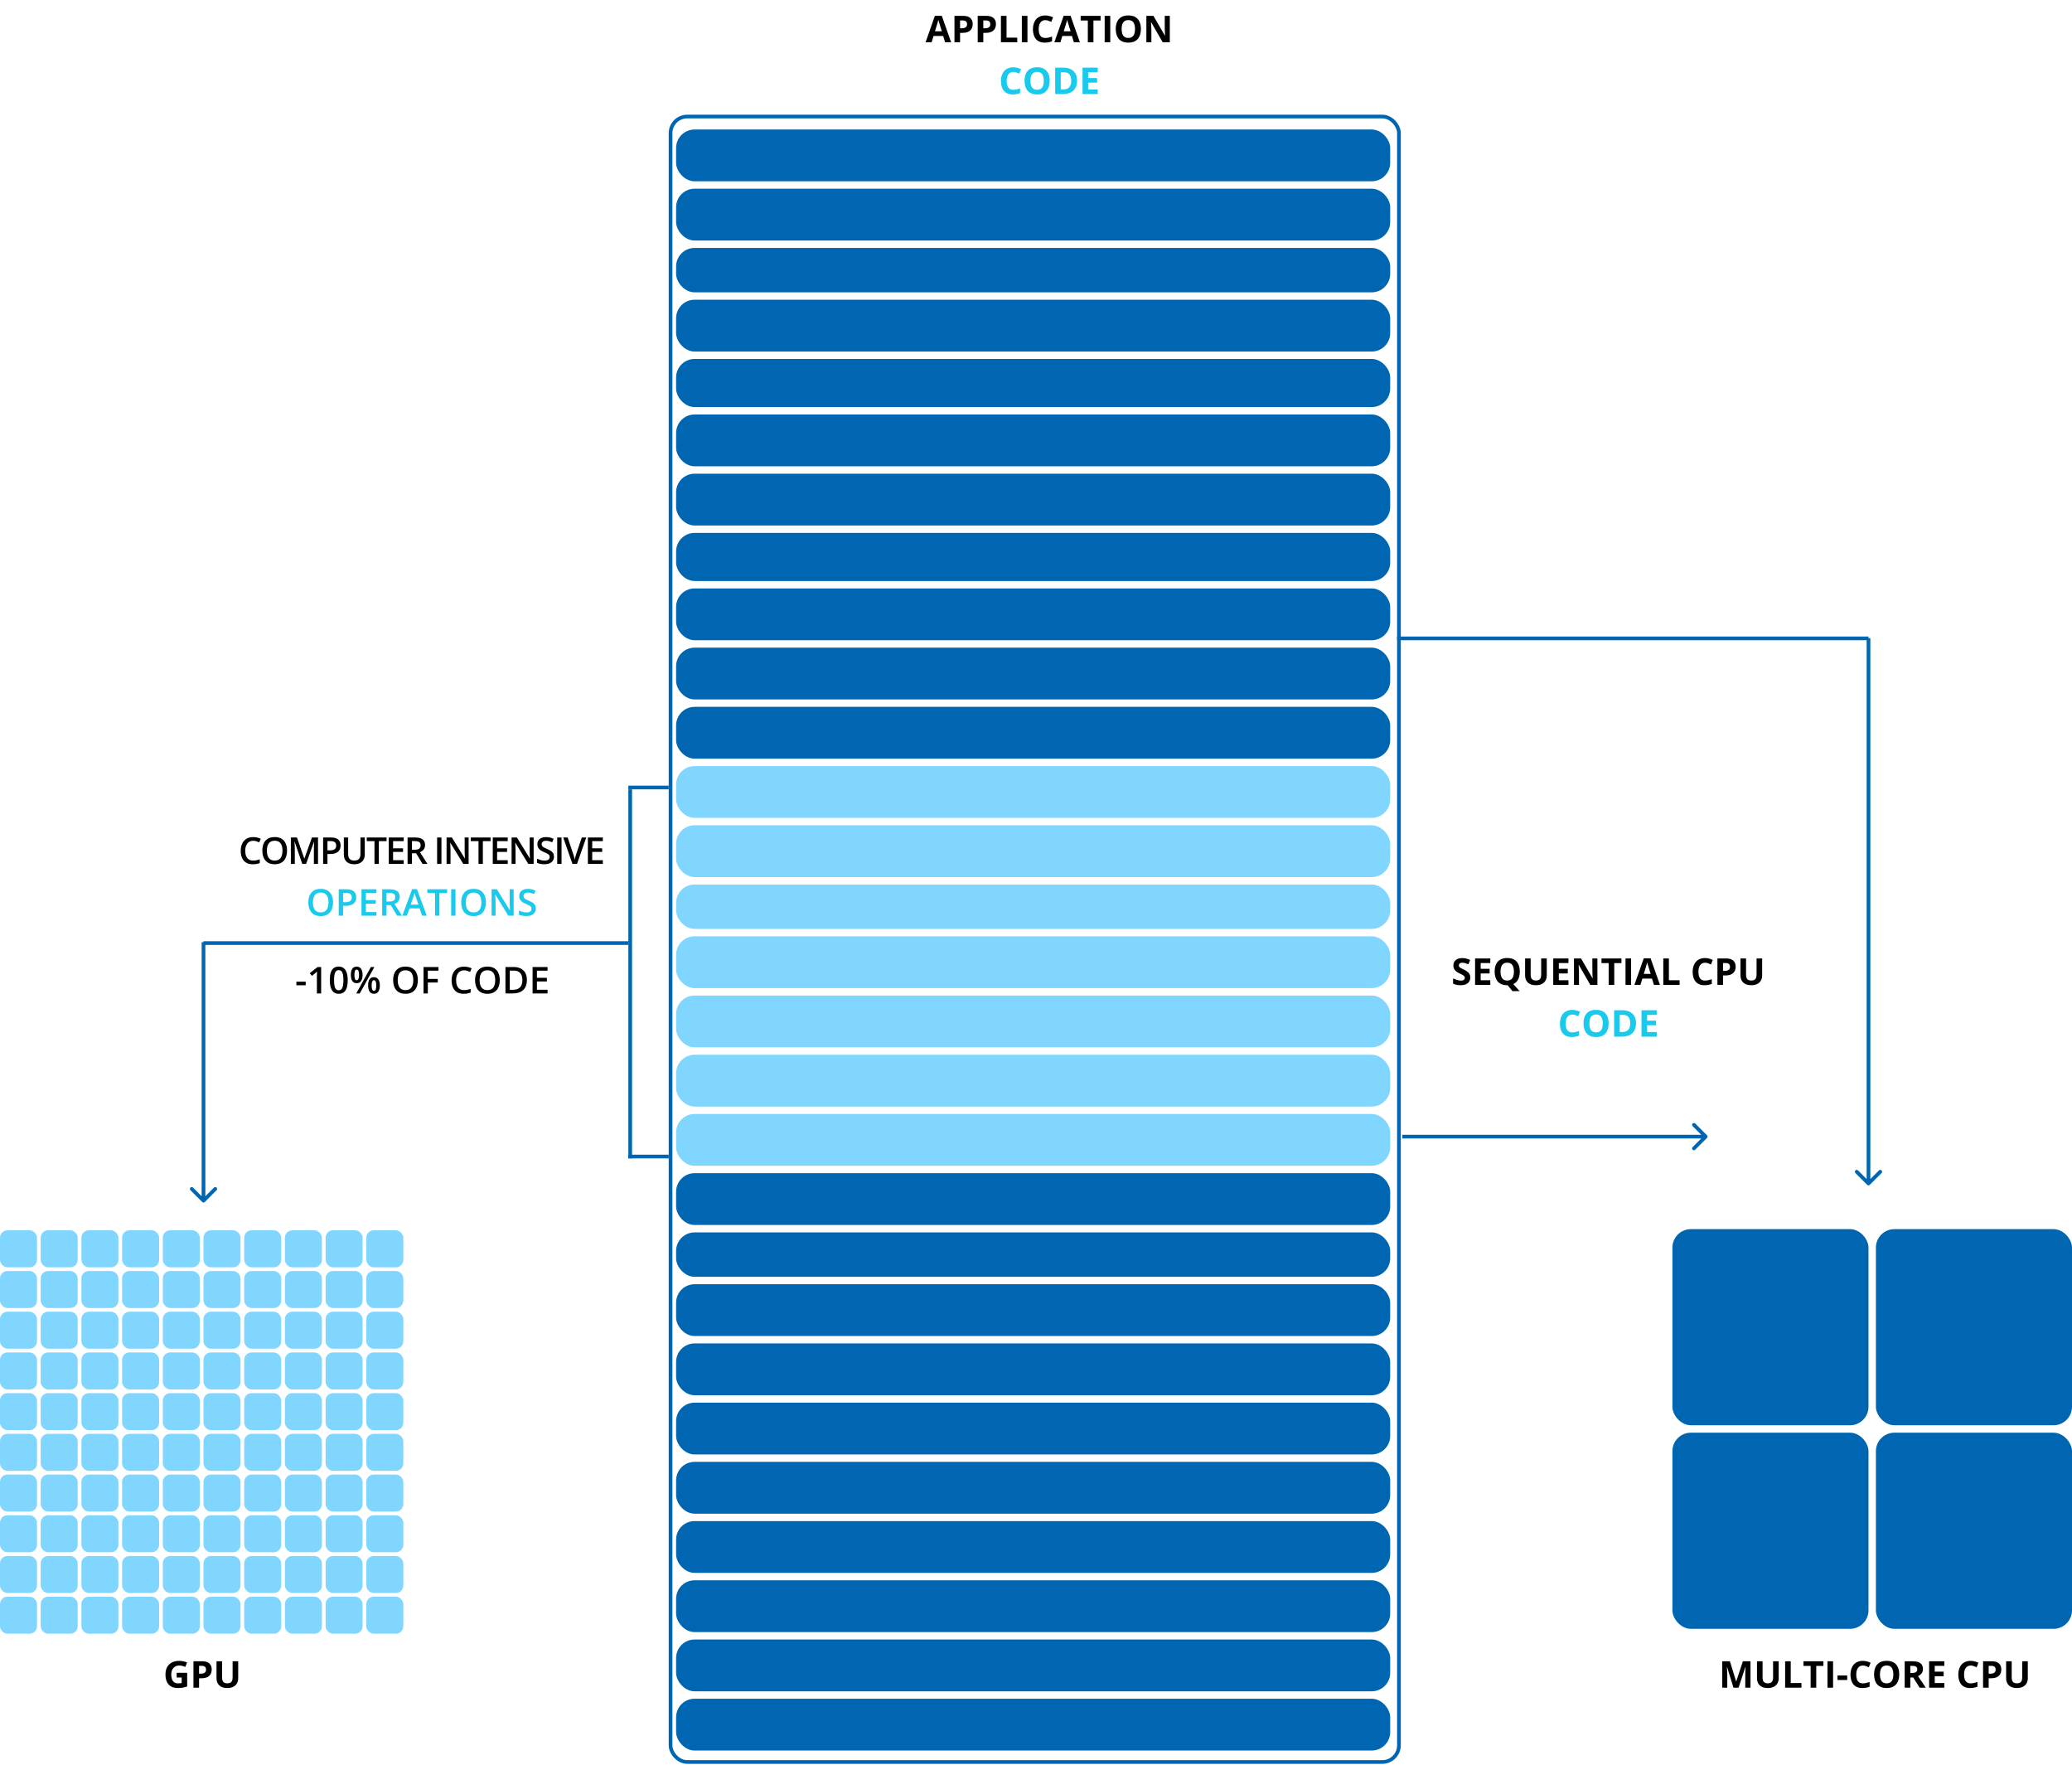
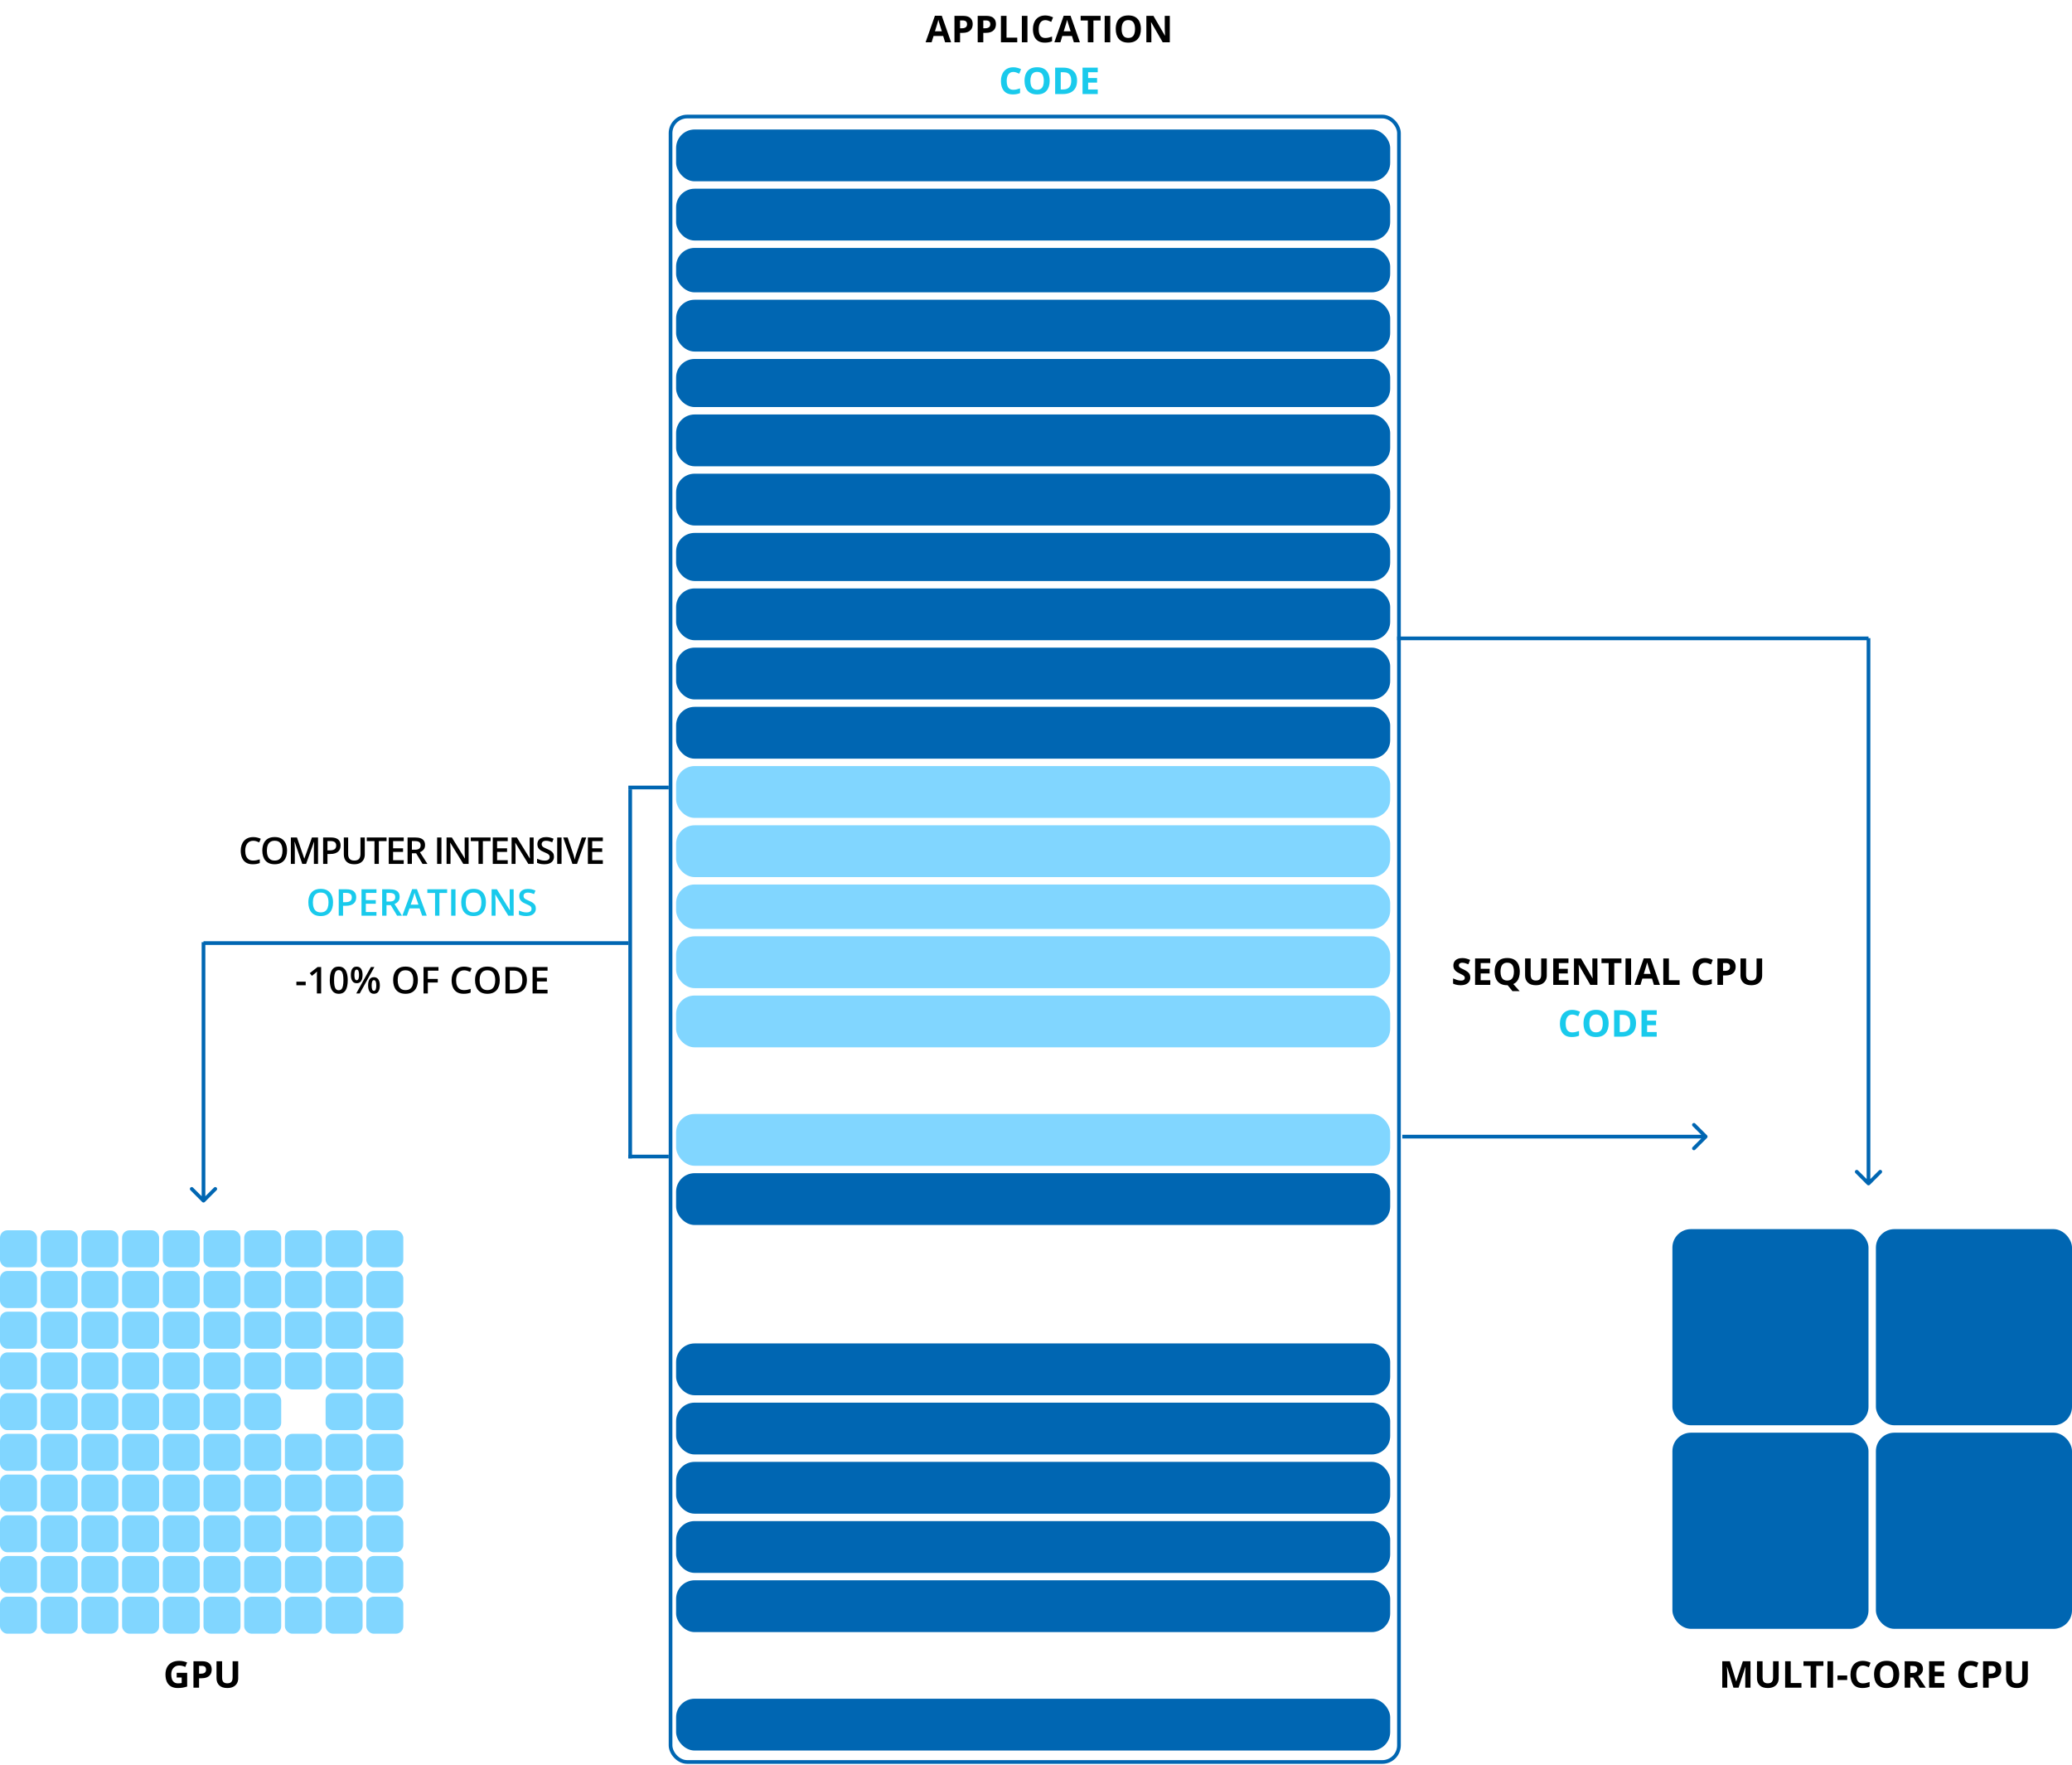
<svg xmlns="http://www.w3.org/2000/svg" width="560" height="477" viewBox="0 0 560 477" fill="none">
  <rect x="182.729" y="34.989" width="193" height="14" rx="5" fill="#0066B2" />
  <rect x="182.729" y="50.989" width="193" height="14" rx="5" fill="#0066B2" />
  <rect x="182.729" y="66.989" width="193" height="12" rx="5" fill="#0066B2" />
  <rect x="182.729" y="80.989" width="193" height="14" rx="5" fill="#0066B2" />
  <rect x="182.729" y="96.989" width="193" height="13" rx="5" fill="#0066B2" />
  <rect x="182.729" y="111.989" width="193" height="14" rx="5" fill="#0066B2" />
  <rect x="182.729" y="127.989" width="193" height="14" rx="5" fill="#0066B2" />
  <rect x="182.729" y="143.989" width="193" height="13" rx="5" fill="#0066B2" />
  <rect x="182.729" y="158.989" width="193" height="14" rx="5" fill="#0066B2" />
  <rect x="182.729" y="174.989" width="193" height="14" rx="5" fill="#0066B2" />
  <rect x="182.729" y="190.989" width="193" height="14" rx="5" fill="#0066B2" />
  <rect x="182.729" y="206.989" width="193" height="14" rx="5" fill="#81D6FF" />
  <rect x="182.729" y="222.989" width="193" height="14" rx="5" fill="#81D6FF" />
  <rect x="182.729" y="238.989" width="193" height="12" rx="5" fill="#81D6FF" />
  <rect x="182.729" y="252.989" width="193" height="14" rx="5" fill="#81D6FF" />
  <rect x="182.729" y="268.989" width="193" height="14" rx="5" fill="#81D6FF" />
-   <rect x="182.729" y="284.989" width="193" height="14" rx="5" fill="#81D6FF" />
  <rect x="182.729" y="300.989" width="193" height="14" rx="5" fill="#81D6FF" />
  <rect x="182.729" y="316.989" width="193" height="14" rx="5" fill="#0066B2" />
-   <rect x="182.729" y="332.989" width="193" height="12" rx="5" fill="#0066B2" />
-   <rect x="182.729" y="346.989" width="193" height="14" rx="5" fill="#0066B2" />
  <rect x="182.729" y="362.989" width="193" height="14" rx="5" fill="#0066B2" />
  <rect x="182.729" y="378.989" width="193" height="14" rx="5" fill="#0066B2" />
  <rect x="182.729" y="394.989" width="193" height="14" rx="5" fill="#0066B2" />
  <rect x="182.729" y="410.989" width="193" height="14" rx="5" fill="#0066B2" />
  <rect x="182.729" y="426.989" width="193" height="14" rx="5" fill="#0066B2" />
-   <rect x="182.729" y="442.989" width="193" height="14" rx="5" fill="#0066B2" />
  <rect x="182.729" y="458.989" width="193" height="14" rx="5" fill="#0066B2" />
  <rect x="181.229" y="31.489" width="196.867" height="444.591" rx="4.5" stroke="#0066B2" />
  <rect y="332.42" width="10" height="10" rx="2" fill="#81D6FF" />
  <rect x="11" y="332.42" width="10" height="10" rx="2" fill="#81D6FF" />
  <rect x="22" y="332.42" width="10" height="10" rx="2" fill="#81D6FF" />
  <rect x="33" y="332.42" width="10" height="10" rx="2" fill="#81D6FF" />
  <rect x="44" y="332.42" width="10" height="10" rx="2" fill="#81D6FF" />
  <rect x="55" y="332.42" width="10" height="10" rx="2" fill="#81D6FF" />
  <rect x="66" y="332.42" width="10" height="10" rx="2" fill="#81D6FF" />
  <rect x="77" y="332.42" width="10" height="10" rx="2" fill="#81D6FF" />
  <rect x="88" y="332.42" width="10" height="10" rx="2" fill="#81D6FF" />
  <rect x="99" y="332.42" width="10" height="10" rx="2" fill="#81D6FF" />
  <rect y="343.42" width="10" height="10" rx="2" fill="#81D6FF" />
  <rect x="11" y="343.42" width="10" height="10" rx="2" fill="#81D6FF" />
  <rect x="22" y="343.42" width="10" height="10" rx="2" fill="#81D6FF" />
  <rect x="33" y="343.42" width="10" height="10" rx="2" fill="#81D6FF" />
  <rect x="44" y="343.42" width="10" height="10" rx="2" fill="#81D6FF" />
  <rect x="55" y="343.42" width="10" height="10" rx="2" fill="#81D6FF" />
  <rect x="66" y="343.42" width="10" height="10" rx="2" fill="#81D6FF" />
  <rect x="77" y="343.42" width="10" height="10" rx="2" fill="#81D6FF" />
  <rect x="88" y="343.42" width="10" height="10" rx="2" fill="#81D6FF" />
  <rect x="99" y="343.42" width="10" height="10" rx="2" fill="#81D6FF" />
  <rect y="354.42" width="10" height="10" rx="2" fill="#81D6FF" />
  <rect x="11" y="354.42" width="10" height="10" rx="2" fill="#81D6FF" />
  <rect x="22" y="354.42" width="10" height="10" rx="2" fill="#81D6FF" />
  <rect x="33" y="354.42" width="10" height="10" rx="2" fill="#81D6FF" />
  <rect x="44" y="354.42" width="10" height="10" rx="2" fill="#81D6FF" />
  <rect x="55" y="354.42" width="10" height="10" rx="2" fill="#81D6FF" />
  <rect x="66" y="354.42" width="10" height="10" rx="2" fill="#81D6FF" />
  <rect x="77" y="354.42" width="10" height="10" rx="2" fill="#81D6FF" />
  <rect x="88" y="354.42" width="10" height="10" rx="2" fill="#81D6FF" />
  <rect x="99" y="354.42" width="10" height="10" rx="2" fill="#81D6FF" />
  <rect y="365.42" width="10" height="10" rx="2" fill="#81D6FF" />
  <rect x="11" y="365.42" width="10" height="10" rx="2" fill="#81D6FF" />
  <rect x="22" y="365.42" width="10" height="10" rx="2" fill="#81D6FF" />
  <rect x="33" y="365.42" width="10" height="10" rx="2" fill="#81D6FF" />
  <rect x="44" y="365.42" width="10" height="10" rx="2" fill="#81D6FF" />
  <rect x="55" y="365.42" width="10" height="10" rx="2" fill="#81D6FF" />
  <rect x="66" y="365.42" width="10" height="10" rx="2" fill="#81D6FF" />
  <rect x="77" y="365.42" width="10" height="10" rx="2" fill="#81D6FF" />
  <rect x="88" y="365.42" width="10" height="10" rx="2" fill="#81D6FF" />
  <rect x="99" y="365.42" width="10" height="10" rx="2" fill="#81D6FF" />
  <rect y="376.42" width="10" height="10" rx="2" fill="#81D6FF" />
  <rect x="11" y="376.42" width="10" height="10" rx="2" fill="#81D6FF" />
  <rect x="22" y="376.42" width="10" height="10" rx="2" fill="#81D6FF" />
  <rect x="33" y="376.42" width="10" height="10" rx="2" fill="#81D6FF" />
  <rect x="44" y="376.42" width="10" height="10" rx="2" fill="#81D6FF" />
  <rect x="55" y="376.42" width="10" height="10" rx="2" fill="#81D6FF" />
  <rect x="66" y="376.42" width="10" height="10" rx="2" fill="#81D6FF" />
-   <rect x="77" y="376.42" width="10" height="10" rx="2" fill="#81D6FF" />
  <rect x="88" y="376.42" width="10" height="10" rx="2" fill="#81D6FF" />
  <rect x="99" y="376.42" width="10" height="10" rx="2" fill="#81D6FF" />
  <rect y="387.42" width="10" height="10" rx="2" fill="#81D6FF" />
  <rect x="11" y="387.42" width="10" height="10" rx="2" fill="#81D6FF" />
  <rect x="22" y="387.42" width="10" height="10" rx="2" fill="#81D6FF" />
  <rect x="33" y="387.42" width="10" height="10" rx="2" fill="#81D6FF" />
  <rect x="44" y="387.42" width="10" height="10" rx="2" fill="#81D6FF" />
  <rect x="55" y="387.42" width="10" height="10" rx="2" fill="#81D6FF" />
  <rect x="66" y="387.42" width="10" height="10" rx="2" fill="#81D6FF" />
  <rect x="77" y="387.42" width="10" height="10" rx="2" fill="#81D6FF" />
  <rect x="88" y="387.42" width="10" height="10" rx="2" fill="#81D6FF" />
  <rect x="99" y="387.42" width="10" height="10" rx="2" fill="#81D6FF" />
  <rect y="398.42" width="10" height="10" rx="2" fill="#81D6FF" />
  <rect x="11" y="398.42" width="10" height="10" rx="2" fill="#81D6FF" />
  <rect x="22" y="398.42" width="10" height="10" rx="2" fill="#81D6FF" />
  <rect x="33" y="398.42" width="10" height="10" rx="2" fill="#81D6FF" />
  <rect x="44" y="398.42" width="10" height="10" rx="2" fill="#81D6FF" />
  <rect x="55" y="398.42" width="10" height="10" rx="2" fill="#81D6FF" />
  <rect x="66" y="398.42" width="10" height="10" rx="2" fill="#81D6FF" />
  <rect x="77" y="398.42" width="10" height="10" rx="2" fill="#81D6FF" />
  <rect x="88" y="398.42" width="10" height="10" rx="2" fill="#81D6FF" />
  <rect x="99" y="398.42" width="10" height="10" rx="2" fill="#81D6FF" />
  <rect y="409.42" width="10" height="10" rx="2" fill="#81D6FF" />
  <rect x="11" y="409.42" width="10" height="10" rx="2" fill="#81D6FF" />
  <rect x="22" y="409.42" width="10" height="10" rx="2" fill="#81D6FF" />
  <rect x="33" y="409.42" width="10" height="10" rx="2" fill="#81D6FF" />
  <rect x="44" y="409.42" width="10" height="10" rx="2" fill="#81D6FF" />
  <rect x="55" y="409.42" width="10" height="10" rx="2" fill="#81D6FF" />
  <rect x="66" y="409.42" width="10" height="10" rx="2" fill="#81D6FF" />
  <rect x="77" y="409.42" width="10" height="10" rx="2" fill="#81D6FF" />
  <rect x="88" y="409.42" width="10" height="10" rx="2" fill="#81D6FF" />
  <rect x="99" y="409.42" width="10" height="10" rx="2" fill="#81D6FF" />
  <rect y="420.42" width="10" height="10" rx="2" fill="#81D6FF" />
  <rect x="11" y="420.42" width="10" height="10" rx="2" fill="#81D6FF" />
  <rect x="22" y="420.42" width="10" height="10" rx="2" fill="#81D6FF" />
  <rect x="33" y="420.42" width="10" height="10" rx="2" fill="#81D6FF" />
  <rect x="44" y="420.42" width="10" height="10" rx="2" fill="#81D6FF" />
  <rect x="55" y="420.42" width="10" height="10" rx="2" fill="#81D6FF" />
  <rect x="66" y="420.42" width="10" height="10" rx="2" fill="#81D6FF" />
  <rect x="77" y="420.42" width="10" height="10" rx="2" fill="#81D6FF" />
  <rect x="88" y="420.42" width="10" height="10" rx="2" fill="#81D6FF" />
  <rect x="99" y="420.42" width="10" height="10" rx="2" fill="#81D6FF" />
  <rect y="431.42" width="10" height="10" rx="2" fill="#81D6FF" />
  <rect x="11" y="431.42" width="10" height="10" rx="2" fill="#81D6FF" />
  <rect x="22" y="431.42" width="10" height="10" rx="2" fill="#81D6FF" />
  <rect x="33" y="431.42" width="10" height="10" rx="2" fill="#81D6FF" />
  <rect x="44" y="431.42" width="10" height="10" rx="2" fill="#81D6FF" />
  <rect x="55" y="431.42" width="10" height="10" rx="2" fill="#81D6FF" />
  <rect x="66" y="431.42" width="10" height="10" rx="2" fill="#81D6FF" />
  <rect x="77" y="431.42" width="10" height="10" rx="2" fill="#81D6FF" />
  <rect x="88" y="431.42" width="10" height="10" rx="2" fill="#81D6FF" />
  <rect x="99" y="431.42" width="10" height="10" rx="2" fill="#81D6FF" />
  <rect x="452" y="332.105" width="53" height="53" rx="5" fill="#0066B2" />
  <rect x="507" y="332.105" width="53" height="53" rx="5" fill="#0066B2" />
  <rect x="452" y="387.105" width="53" height="53" rx="5" fill="#0066B2" />
  <rect x="507" y="387.105" width="53" height="53" rx="5" fill="#0066B2" />
  <line x1="377.597" y1="172.487" x2="505" y2="172.487" stroke="#0066B2" />
  <path d="M504.646 320.133C504.842 320.328 505.158 320.328 505.354 320.133L508.536 316.951C508.731 316.756 508.731 316.439 508.536 316.244C508.34 316.048 508.024 316.048 507.828 316.244L505 319.072L502.172 316.244C501.976 316.048 501.66 316.048 501.464 316.244C501.269 316.439 501.269 316.756 501.464 316.951L504.646 320.133ZM504.5 172.42L504.5 319.779L505.5 319.779L505.5 172.42L504.5 172.42Z" fill="#0066B2" />
  <line y1="-0.5" x2="114.823" y2="-0.5" transform="matrix(-1 0 0 1 169.823 255.317)" stroke="#0066B2" />
  <path d="M55.354 324.773C55.158 324.968 54.842 324.968 54.646 324.773L51.465 321.591C51.269 321.396 51.269 321.079 51.465 320.884C51.66 320.689 51.976 320.689 52.172 320.884L55 323.712L57.828 320.884C58.024 320.689 58.34 320.689 58.535 320.884C58.731 321.079 58.731 321.396 58.535 321.591L55.354 324.773ZM55.5 254.574L55.5 324.419L54.5 324.419L54.5 254.574L55.5 254.574Z" fill="#0066B2" />
  <path d="M461.354 307.459C461.549 307.264 461.549 306.947 461.354 306.752L458.172 303.57C457.976 303.375 457.66 303.375 457.464 303.57C457.269 303.765 457.269 304.082 457.464 304.277L460.293 307.105L457.464 309.934C457.269 310.129 457.269 310.446 457.464 310.641C457.66 310.836 457.976 310.836 458.172 310.641L461.354 307.459ZM379 307.605H461V306.605H379V307.605Z" fill="#0066B2" />
  <line x1="169.823" y1="212.776" x2="180.729" y2="212.776" stroke="#0066B2" />
  <line x1="169.823" y1="312.489" x2="180.729" y2="312.489" stroke="#0066B2" />
  <line x1="170.323" y1="213.276" x2="170.323" y2="312.989" stroke="#0066B2" />
  <path d="M68.445 227.175C68.103 227.175 67.797 227.237 67.527 227.36C67.26 227.484 67.034 227.663 66.849 227.897C66.663 228.129 66.522 228.41 66.424 228.742C66.326 229.071 66.277 229.442 66.277 229.855C66.277 230.409 66.356 230.886 66.512 231.286C66.668 231.683 66.906 231.989 67.225 232.204C67.544 232.416 67.947 232.521 68.436 232.521C68.738 232.521 69.033 232.492 69.319 232.434C69.606 232.375 69.902 232.295 70.208 232.194V233.19C69.918 233.304 69.625 233.387 69.329 233.439C69.033 233.492 68.691 233.518 68.304 233.518C67.575 233.518 66.969 233.366 66.487 233.063C66.009 232.761 65.651 232.334 65.413 231.784C65.179 231.234 65.061 230.59 65.061 229.851C65.061 229.31 65.136 228.815 65.286 228.366C65.436 227.917 65.654 227.53 65.94 227.204C66.227 226.875 66.58 226.623 67 226.447C67.423 226.268 67.907 226.179 68.45 226.179C68.808 226.179 69.16 226.219 69.505 226.301C69.853 226.379 70.175 226.491 70.472 226.638L70.061 227.604C69.814 227.487 69.555 227.386 69.285 227.302C69.015 227.217 68.735 227.175 68.445 227.175ZM77.579 229.841C77.579 230.391 77.509 230.892 77.369 231.345C77.232 231.794 77.026 232.181 76.749 232.507C76.472 232.829 76.126 233.078 75.709 233.254C75.292 233.43 74.804 233.518 74.244 233.518C73.674 233.518 73.18 233.43 72.76 233.254C72.343 233.078 71.996 232.827 71.72 232.502C71.446 232.176 71.241 231.787 71.105 231.335C70.968 230.882 70.899 230.381 70.899 229.831C70.899 229.095 71.02 228.454 71.261 227.907C71.505 227.357 71.874 226.931 72.369 226.628C72.867 226.322 73.495 226.169 74.254 226.169C74.996 226.169 75.613 226.32 76.105 226.623C76.596 226.926 76.964 227.352 77.208 227.902C77.455 228.449 77.579 229.095 77.579 229.841ZM72.13 229.841C72.13 230.391 72.205 230.868 72.355 231.271C72.504 231.672 72.734 231.981 73.043 232.199C73.356 232.414 73.756 232.521 74.244 232.521C74.736 232.521 75.136 232.414 75.445 232.199C75.755 231.981 75.982 231.672 76.129 231.271C76.275 230.868 76.349 230.391 76.349 229.841C76.349 229.004 76.181 228.35 75.846 227.878C75.514 227.403 74.983 227.165 74.254 227.165C73.766 227.165 73.364 227.272 73.048 227.487C72.735 227.702 72.504 228.01 72.355 228.41C72.205 228.807 72.13 229.284 72.13 229.841ZM81.693 233.42L79.638 227.458H79.594C79.603 227.591 79.615 227.774 79.628 228.005C79.641 228.236 79.652 228.483 79.662 228.747C79.672 229.011 79.677 229.263 79.677 229.504V233.42H78.612V226.281H80.258L82.235 231.979H82.265L84.311 226.281H85.951V233.42H84.833V229.445C84.833 229.227 84.836 228.991 84.843 228.737C84.853 228.483 84.862 228.243 84.872 228.015C84.885 227.787 84.895 227.604 84.901 227.468H84.862L82.728 233.42H81.693ZM89.406 226.281C90.328 226.281 91 226.47 91.423 226.848C91.846 227.225 92.058 227.754 92.058 228.435C92.058 228.744 92.009 229.038 91.911 229.318C91.817 229.595 91.66 229.841 91.442 230.056C91.224 230.267 90.936 230.435 90.578 230.559C90.223 230.682 89.785 230.744 89.265 230.744H88.503V233.42H87.331V226.281H89.406ZM89.328 227.253H88.503V229.768H89.143C89.51 229.768 89.823 229.725 90.08 229.641C90.337 229.553 90.533 229.414 90.666 229.226C90.799 229.037 90.866 228.788 90.866 228.479C90.866 228.065 90.741 227.757 90.49 227.556C90.243 227.354 89.856 227.253 89.328 227.253ZM98.589 226.281V230.9C98.589 231.398 98.483 231.844 98.272 232.238C98.063 232.632 97.747 232.945 97.324 233.176C96.901 233.404 96.369 233.518 95.728 233.518C94.813 233.518 94.116 233.278 93.638 232.8C93.162 232.318 92.925 231.678 92.925 230.881V226.281H94.097V230.778C94.097 231.374 94.237 231.813 94.517 232.097C94.796 232.38 95.215 232.521 95.772 232.521C96.156 232.521 96.468 232.455 96.709 232.321C96.953 232.185 97.132 231.986 97.246 231.726C97.363 231.462 97.422 231.145 97.422 230.773V226.281H98.589ZM102.391 233.42H101.214V227.277H99.124V226.281H104.476V227.277H102.391V233.42ZM109.112 233.42H105.069V226.281H109.112V227.268H106.241V229.206H108.932V230.188H106.241V232.429H109.112V233.42ZM112.162 226.281C112.777 226.281 113.285 226.356 113.686 226.506C114.089 226.656 114.389 226.883 114.584 227.189C114.783 227.495 114.882 227.884 114.882 228.356C114.882 228.708 114.817 229.007 114.687 229.255C114.556 229.502 114.385 229.707 114.174 229.87C113.962 230.033 113.736 230.163 113.495 230.261L115.521 233.42H114.198L112.475 230.559H111.327V233.42H110.155V226.281H112.162ZM112.084 227.258H111.327V229.592H112.138C112.681 229.592 113.075 229.491 113.319 229.289C113.567 229.087 113.69 228.789 113.69 228.396C113.69 227.982 113.559 227.689 113.295 227.517C113.035 227.344 112.631 227.258 112.084 227.258ZM118.14 233.42V226.281H119.312V233.42H118.14ZM126.653 233.42H125.213L121.717 227.722H121.673C121.686 227.914 121.697 228.117 121.707 228.332C121.72 228.547 121.73 228.768 121.736 228.996C121.746 229.224 121.754 229.455 121.761 229.689V233.42H120.696V226.281H122.127L125.618 231.94H125.652C125.646 231.774 125.638 231.584 125.628 231.369C125.618 231.154 125.608 230.933 125.599 230.705C125.592 230.474 125.587 230.251 125.584 230.036V226.281H126.653V233.42ZM130.504 233.42H129.327V227.277H127.237V226.281H132.589V227.277H130.504V233.42ZM137.226 233.42H133.183V226.281H137.226V227.268H134.354V229.206H137.045V230.188H134.354V232.429H137.226V233.42ZM144.226 233.42H142.785L139.289 227.722H139.245C139.258 227.914 139.27 228.117 139.279 228.332C139.292 228.547 139.302 228.768 139.309 228.996C139.318 229.224 139.326 229.455 139.333 229.689V233.42H138.269V226.281H139.699L143.19 231.94H143.225C143.218 231.774 143.21 231.584 143.2 231.369C143.19 231.154 143.181 230.933 143.171 230.705C143.164 230.474 143.16 230.251 143.156 230.036V226.281H144.226V233.42ZM149.722 231.477C149.722 231.9 149.618 232.264 149.409 232.57C149.204 232.876 148.908 233.111 148.521 233.273C148.136 233.436 147.677 233.518 147.144 233.518C146.883 233.518 146.634 233.503 146.396 233.474C146.159 233.444 145.934 233.402 145.723 233.347C145.514 233.288 145.324 233.218 145.151 233.137V232.033C145.441 232.16 145.765 232.276 146.123 232.38C146.481 232.481 146.846 232.531 147.217 232.531C147.52 232.531 147.77 232.492 147.969 232.414C148.171 232.333 148.32 232.219 148.418 232.072C148.516 231.923 148.564 231.748 148.564 231.55C148.564 231.338 148.507 231.159 148.394 231.013C148.28 230.866 148.107 230.733 147.876 230.612C147.648 230.489 147.362 230.357 147.017 230.217C146.782 230.122 146.558 230.015 146.343 229.895C146.131 229.774 145.942 229.632 145.776 229.47C145.61 229.307 145.479 229.115 145.381 228.894C145.286 228.669 145.239 228.405 145.239 228.103C145.239 227.699 145.335 227.354 145.527 227.067C145.723 226.781 145.996 226.561 146.348 226.408C146.702 226.255 147.116 226.179 147.588 226.179C147.962 226.179 148.314 226.218 148.643 226.296C148.975 226.374 149.3 226.485 149.619 226.628L149.248 227.57C148.955 227.45 148.67 227.354 148.394 227.282C148.12 227.211 147.84 227.175 147.554 227.175C147.306 227.175 147.096 227.212 146.924 227.287C146.751 227.362 146.619 227.468 146.528 227.604C146.44 227.738 146.396 227.897 146.396 228.083C146.396 228.291 146.447 228.467 146.548 228.61C146.652 228.75 146.812 228.879 147.026 228.996C147.244 229.113 147.524 229.243 147.866 229.387C148.26 229.549 148.594 229.72 148.867 229.899C149.144 230.078 149.355 230.293 149.502 230.544C149.648 230.791 149.722 231.102 149.722 231.477ZM150.599 233.42V226.281H151.771V233.42H150.599ZM158.448 226.281L155.953 233.42H154.713L152.218 226.281H153.419L154.923 230.754C154.968 230.884 155.017 231.042 155.069 231.228C155.125 231.413 155.175 231.6 155.221 231.789C155.27 231.978 155.307 232.146 155.333 232.292C155.359 232.146 155.395 231.978 155.44 231.789C155.489 231.6 155.54 231.413 155.592 231.228C155.644 231.042 155.693 230.882 155.738 230.749L157.247 226.281H158.448ZM162.929 233.42H158.886V226.281H162.929V227.268H160.058V229.206H162.748V230.188H160.058V232.429H162.929V233.42Z" fill="black" />
  <path d="M90.016 243.841C90.016 244.391 89.946 244.892 89.806 245.345C89.669 245.794 89.462 246.181 89.186 246.507C88.909 246.829 88.562 247.078 88.145 247.254C87.729 247.43 87.241 247.518 86.681 247.518C86.111 247.518 85.616 247.43 85.196 247.254C84.78 247.078 84.433 246.827 84.156 246.502C83.883 246.176 83.678 245.787 83.541 245.335C83.404 244.882 83.336 244.381 83.336 243.831C83.336 243.095 83.456 242.454 83.697 241.907C83.941 241.357 84.311 240.931 84.806 240.628C85.304 240.322 85.932 240.169 86.69 240.169C87.433 240.169 88.049 240.32 88.541 240.623C89.033 240.926 89.4 241.352 89.644 241.902C89.892 242.449 90.016 243.095 90.016 243.841ZM84.566 243.841C84.566 244.391 84.641 244.868 84.791 245.271C84.941 245.672 85.17 245.981 85.48 246.199C85.792 246.414 86.192 246.521 86.681 246.521C87.172 246.521 87.573 246.414 87.882 246.199C88.191 245.981 88.419 245.672 88.565 245.271C88.712 244.868 88.785 244.391 88.785 243.841C88.785 243.004 88.618 242.35 88.282 241.878C87.95 241.403 87.42 241.165 86.69 241.165C86.202 241.165 85.8 241.272 85.484 241.487C85.172 241.702 84.941 242.01 84.791 242.41C84.641 242.807 84.566 243.284 84.566 243.841ZM93.624 240.281C94.545 240.281 95.217 240.47 95.641 240.848C96.064 241.225 96.275 241.754 96.275 242.435C96.275 242.744 96.227 243.038 96.129 243.318C96.034 243.595 95.878 243.841 95.66 244.056C95.442 244.267 95.154 244.435 94.796 244.559C94.441 244.682 94.003 244.744 93.482 244.744H92.721V247.42H91.549V240.281H93.624ZM93.546 241.253H92.721V243.768H93.36C93.728 243.768 94.041 243.725 94.298 243.641C94.555 243.553 94.75 243.414 94.884 243.226C95.017 243.037 95.084 242.788 95.084 242.479C95.084 242.065 94.959 241.757 94.708 241.556C94.461 241.354 94.073 241.253 93.546 241.253ZM101.744 247.42H97.701V240.281H101.744V241.268H98.873V243.206H101.563V244.188H98.873V246.429H101.744V247.42ZM105.294 240.281C105.909 240.281 106.417 240.356 106.817 240.506C107.221 240.656 107.521 240.883 107.716 241.189C107.914 241.495 108.014 241.884 108.014 242.356C108.014 242.708 107.949 243.007 107.818 243.255C107.688 243.502 107.517 243.707 107.306 243.87C107.094 244.033 106.868 244.163 106.627 244.261L108.653 247.42H107.33L105.606 244.559H104.459V247.42H103.287V240.281H105.294ZM105.216 241.258H104.459V243.592H105.27C105.813 243.592 106.207 243.491 106.451 243.289C106.699 243.087 106.822 242.789 106.822 242.396C106.822 241.982 106.69 241.689 106.427 241.517C106.166 241.344 105.763 241.258 105.216 241.258ZM114.098 247.42L113.399 245.438H110.67L109.972 247.42H108.736L111.393 240.252H112.691L115.343 247.42H114.098ZM113.097 244.432L112.418 242.479C112.392 242.394 112.354 242.275 112.306 242.122C112.257 241.966 112.208 241.808 112.159 241.648C112.11 241.486 112.07 241.349 112.037 241.238C112.005 241.372 111.964 241.521 111.915 241.688C111.869 241.85 111.824 242.003 111.778 242.146C111.736 242.29 111.703 242.4 111.681 242.479L110.997 244.432H113.097ZM118.761 247.42H117.584V241.277H115.494V240.281H120.846V241.277H118.761V247.42ZM121.939 247.42V240.281H123.111V247.42H121.939ZM131.334 243.841C131.334 244.391 131.264 244.892 131.124 245.345C130.987 245.794 130.781 246.181 130.504 246.507C130.227 246.829 129.881 247.078 129.464 247.254C129.047 247.43 128.559 247.518 127.999 247.518C127.429 247.518 126.935 247.43 126.515 247.254C126.098 247.078 125.751 246.827 125.475 246.502C125.201 246.176 124.996 245.787 124.859 245.335C124.723 244.882 124.654 244.381 124.654 243.831C124.654 243.095 124.775 242.454 125.016 241.907C125.26 241.357 125.629 240.931 126.124 240.628C126.622 240.322 127.25 240.169 128.009 240.169C128.751 240.169 129.368 240.32 129.859 240.623C130.351 240.926 130.719 241.352 130.963 241.902C131.21 242.449 131.334 243.095 131.334 243.841ZM125.885 243.841C125.885 244.391 125.96 244.868 126.109 245.271C126.259 245.672 126.489 245.981 126.798 246.199C127.11 246.414 127.511 246.521 127.999 246.521C128.491 246.521 128.891 246.414 129.2 246.199C129.509 245.981 129.737 245.672 129.884 245.271C130.03 244.868 130.104 244.391 130.104 243.841C130.104 243.004 129.936 242.35 129.601 241.878C129.269 241.403 128.738 241.165 128.009 241.165C127.521 241.165 127.118 241.272 126.803 241.487C126.49 241.702 126.259 242.01 126.109 242.41C125.96 242.807 125.885 243.284 125.885 243.841ZM138.824 247.42H137.384L133.888 241.722H133.844C133.857 241.914 133.868 242.117 133.878 242.332C133.891 242.547 133.901 242.768 133.907 242.996C133.917 243.224 133.925 243.455 133.932 243.689V247.42H132.867V240.281H134.298L137.789 245.94H137.823C137.817 245.774 137.809 245.584 137.799 245.369C137.789 245.154 137.779 244.933 137.77 244.705C137.763 244.474 137.758 244.251 137.755 244.036V240.281H138.824V247.42ZM144.82 245.477C144.82 245.9 144.716 246.264 144.508 246.57C144.303 246.876 144.007 247.111 143.619 247.273C143.235 247.436 142.776 247.518 142.242 247.518C141.982 247.518 141.733 247.503 141.495 247.474C141.257 247.444 141.033 247.402 140.821 247.347C140.613 247.288 140.423 247.218 140.25 247.137V246.033C140.54 246.16 140.864 246.276 141.222 246.38C141.58 246.481 141.944 246.531 142.315 246.531C142.618 246.531 142.869 246.492 143.067 246.414C143.269 246.333 143.419 246.219 143.517 246.072C143.614 245.923 143.663 245.748 143.663 245.55C143.663 245.338 143.606 245.159 143.492 245.013C143.378 244.866 143.206 244.733 142.975 244.612C142.747 244.489 142.46 244.357 142.115 244.217C141.881 244.122 141.656 244.015 141.441 243.895C141.23 243.774 141.041 243.632 140.875 243.47C140.709 243.307 140.577 243.115 140.479 242.894C140.385 242.669 140.338 242.405 140.338 242.103C140.338 241.699 140.434 241.354 140.626 241.067C140.821 240.781 141.095 240.561 141.446 240.408C141.801 240.255 142.215 240.179 142.687 240.179C143.061 240.179 143.412 240.218 143.741 240.296C144.073 240.374 144.399 240.485 144.718 240.628L144.347 241.57C144.054 241.45 143.769 241.354 143.492 241.282C143.219 241.211 142.939 241.175 142.652 241.175C142.405 241.175 142.195 241.212 142.022 241.287C141.85 241.362 141.718 241.468 141.627 241.604C141.539 241.738 141.495 241.897 141.495 242.083C141.495 242.291 141.546 242.467 141.646 242.61C141.751 242.75 141.91 242.879 142.125 242.996C142.343 243.113 142.623 243.243 142.965 243.387C143.359 243.549 143.692 243.72 143.966 243.899C144.243 244.078 144.454 244.293 144.601 244.544C144.747 244.791 144.82 245.102 144.82 245.477Z" fill="#19CAEC" />
-   <path d="M397.376 264.123C397.376 264.546 397.274 264.914 397.068 265.227C396.863 265.539 396.564 265.78 396.17 265.949C395.779 266.118 395.304 266.203 394.744 266.203C394.497 266.203 394.254 266.187 394.017 266.154C393.782 266.122 393.556 266.075 393.338 266.013C393.123 265.948 392.918 265.868 392.723 265.773V264.367C393.061 264.517 393.413 264.652 393.777 264.772C394.142 264.893 394.503 264.953 394.861 264.953C395.109 264.953 395.307 264.921 395.457 264.855C395.61 264.79 395.721 264.701 395.789 264.587C395.858 264.473 395.892 264.343 395.892 264.196C395.892 264.017 395.831 263.864 395.711 263.737C395.591 263.61 395.425 263.492 395.213 263.381C395.005 263.27 394.769 263.151 394.505 263.024C394.339 262.946 394.158 262.852 393.963 262.741C393.768 262.627 393.582 262.489 393.406 262.326C393.231 262.163 393.086 261.966 392.972 261.735C392.861 261.501 392.806 261.221 392.806 260.896C392.806 260.469 392.903 260.104 393.099 259.802C393.294 259.499 393.572 259.268 393.934 259.108C394.298 258.946 394.728 258.864 395.223 258.864C395.594 258.864 395.947 258.908 396.282 258.996C396.621 259.081 396.974 259.204 397.342 259.367L396.854 260.544C396.525 260.41 396.23 260.308 395.97 260.236C395.709 260.161 395.444 260.124 395.174 260.124C394.985 260.124 394.824 260.155 394.691 260.217C394.557 260.275 394.456 260.36 394.388 260.471C394.319 260.578 394.285 260.703 394.285 260.847C394.285 261.016 394.334 261.159 394.432 261.276C394.533 261.39 394.682 261.501 394.881 261.608C395.083 261.716 395.333 261.841 395.633 261.984C395.997 262.157 396.308 262.338 396.566 262.526C396.826 262.712 397.026 262.932 397.166 263.186C397.306 263.436 397.376 263.749 397.376 264.123ZM402.781 266.105H398.67V258.967H402.781V260.207H400.184V261.774H402.601V263.015H400.184V264.855H402.781V266.105ZM410.755 262.526C410.755 263.057 410.692 263.544 410.565 263.986C410.441 264.426 410.249 264.807 409.988 265.129C409.728 265.451 409.398 265.703 408.997 265.886L410.716 267.805H408.777L407.469 266.203C407.446 266.203 407.427 266.203 407.41 266.203C407.394 266.203 407.376 266.203 407.357 266.203C406.774 266.203 406.269 266.117 405.843 265.944C405.416 265.769 405.063 265.518 404.783 265.192C404.507 264.867 404.3 264.478 404.163 264.025C404.026 263.573 403.958 263.07 403.958 262.517C403.958 261.778 404.079 261.135 404.319 260.588C404.564 260.038 404.938 259.611 405.442 259.309C405.947 259.006 406.588 258.854 407.366 258.854C408.141 258.854 408.777 259.006 409.275 259.309C409.777 259.611 410.148 260.038 410.389 260.588C410.633 261.138 410.755 261.784 410.755 262.526ZM405.545 262.526C405.545 263.024 405.607 263.454 405.731 263.815C405.858 264.174 406.054 264.45 406.321 264.646C406.588 264.838 406.933 264.934 407.357 264.934C407.786 264.934 408.135 264.838 408.401 264.646C408.668 264.45 408.862 264.174 408.983 263.815C409.106 263.454 409.168 263.024 409.168 262.526C409.168 261.778 409.028 261.188 408.748 260.759C408.468 260.329 408.008 260.114 407.366 260.114C406.94 260.114 406.592 260.212 406.321 260.407C406.054 260.599 405.858 260.876 405.731 261.237C405.607 261.595 405.545 262.025 405.545 262.526ZM418.045 258.967V263.586C418.045 264.077 417.936 264.522 417.718 264.919C417.503 265.313 417.176 265.625 416.736 265.856C416.3 266.088 415.75 266.203 415.086 266.203C414.142 266.203 413.423 265.962 412.928 265.48C412.433 264.999 412.186 264.361 412.186 263.566V258.967H413.694V263.337C413.694 263.926 413.815 264.34 414.056 264.577C414.297 264.815 414.653 264.934 415.125 264.934C415.457 264.934 415.726 264.877 415.931 264.763C416.139 264.649 416.292 264.473 416.39 264.235C416.487 263.998 416.536 263.695 416.536 263.327V258.967H418.045ZM423.904 266.105H419.793V258.967H423.904V260.207H421.307V261.774H423.724V263.015H421.307V264.855H423.904V266.105ZM431.732 266.105H429.808L426.702 260.705H426.658C426.671 260.93 426.683 261.156 426.692 261.384C426.702 261.612 426.712 261.84 426.722 262.067C426.732 262.292 426.741 262.518 426.751 262.746V266.105H425.399V258.967H427.308L430.408 264.313H430.442C430.436 264.092 430.428 263.872 430.418 263.654C430.408 263.436 430.399 263.218 430.389 263C430.382 262.782 430.376 262.564 430.369 262.346V258.967H431.732V266.105ZM436.287 266.105H434.774V260.227H432.835V258.967H438.226V260.227H436.287V266.105ZM439.324 266.105V258.967H440.838V266.105H439.324ZM447.005 266.105L446.487 264.406H443.885L443.367 266.105H441.736L444.256 258.938H446.107L448.636 266.105H447.005ZM446.126 263.137L445.608 261.477C445.576 261.366 445.532 261.224 445.477 261.052C445.425 260.876 445.371 260.699 445.316 260.52C445.263 260.337 445.221 260.179 445.189 260.046C445.156 260.179 445.11 260.345 445.052 260.544C444.997 260.739 444.943 260.925 444.891 261.101C444.839 261.276 444.801 261.402 444.778 261.477L444.266 263.137H446.126ZM449.539 266.105V258.967H451.053V264.855H453.948V266.105H449.539ZM460.823 260.124C460.534 260.124 460.276 260.181 460.052 260.295C459.83 260.406 459.643 260.567 459.49 260.778C459.341 260.99 459.227 261.245 459.149 261.545C459.07 261.844 459.031 262.181 459.031 262.556C459.031 263.06 459.093 263.492 459.217 263.85C459.344 264.204 459.539 264.476 459.803 264.665C460.066 264.851 460.407 264.943 460.823 264.943C461.113 264.943 461.403 264.911 461.692 264.846C461.985 264.781 462.303 264.688 462.645 264.567V265.837C462.329 265.967 462.018 266.06 461.712 266.115C461.406 266.174 461.063 266.203 460.682 266.203C459.946 266.203 459.341 266.052 458.865 265.749C458.393 265.443 458.043 265.017 457.816 264.47C457.588 263.92 457.474 263.278 457.474 262.546C457.474 262.006 457.547 261.511 457.693 261.062C457.84 260.612 458.055 260.223 458.338 259.895C458.621 259.566 458.971 259.312 459.388 259.133C459.804 258.954 460.283 258.864 460.823 258.864C461.178 258.864 461.533 258.91 461.888 259.001C462.246 259.089 462.588 259.211 462.913 259.367L462.425 260.598C462.158 260.471 461.889 260.36 461.619 260.266C461.349 260.171 461.084 260.124 460.823 260.124ZM466.448 258.967C467.37 258.967 468.042 259.165 468.465 259.562C468.888 259.956 469.1 260.5 469.1 261.193C469.1 261.506 469.053 261.805 468.958 262.092C468.864 262.375 468.709 262.627 468.494 262.849C468.283 263.07 467.999 263.246 467.645 263.376C467.29 263.503 466.852 263.566 466.331 263.566H465.682V266.105H464.168V258.967H466.448ZM466.37 260.207H465.682V262.326H466.18C466.463 262.326 466.709 262.289 466.917 262.214C467.125 262.139 467.287 262.022 467.4 261.862C467.514 261.703 467.571 261.498 467.571 261.247C467.571 260.896 467.474 260.635 467.278 260.466C467.083 260.293 466.78 260.207 466.37 260.207ZM476.258 258.967V263.586C476.258 264.077 476.149 264.522 475.931 264.919C475.716 265.313 475.389 265.625 474.949 265.856C474.513 266.088 473.963 266.203 473.299 266.203C472.355 266.203 471.636 265.962 471.141 265.48C470.646 264.999 470.399 264.361 470.399 263.566V258.967H471.907V263.337C471.907 263.926 472.028 264.34 472.269 264.577C472.51 264.815 472.866 264.934 473.338 264.934C473.67 264.934 473.939 264.877 474.144 264.763C474.352 264.649 474.505 264.473 474.603 264.235C474.7 263.998 474.749 263.695 474.749 263.327V258.967H476.258Z" fill="black" />
+   <path d="M397.376 264.123C397.376 264.546 397.274 264.914 397.068 265.227C396.863 265.539 396.564 265.78 396.17 265.949C395.779 266.118 395.304 266.203 394.744 266.203C394.497 266.203 394.254 266.187 394.017 266.154C393.782 266.122 393.556 266.075 393.338 266.013C393.123 265.948 392.918 265.868 392.723 265.773V264.367C393.061 264.517 393.413 264.652 393.777 264.772C394.142 264.893 394.503 264.953 394.861 264.953C395.109 264.953 395.307 264.921 395.457 264.855C395.61 264.79 395.721 264.701 395.789 264.587C395.858 264.473 395.892 264.343 395.892 264.196C395.892 264.017 395.831 263.864 395.711 263.737C395.591 263.61 395.425 263.492 395.213 263.381C395.005 263.27 394.769 263.151 394.505 263.024C394.339 262.946 394.158 262.852 393.963 262.741C393.768 262.627 393.582 262.489 393.406 262.326C393.231 262.163 393.086 261.966 392.972 261.735C392.861 261.501 392.806 261.221 392.806 260.896C392.806 260.469 392.903 260.104 393.099 259.802C393.294 259.499 393.572 259.268 393.934 259.108C394.298 258.946 394.728 258.864 395.223 258.864C395.594 258.864 395.947 258.908 396.282 258.996C396.621 259.081 396.974 259.204 397.342 259.367L396.854 260.544C396.525 260.41 396.23 260.308 395.97 260.236C395.709 260.161 395.444 260.124 395.174 260.124C394.985 260.124 394.824 260.155 394.691 260.217C394.557 260.275 394.456 260.36 394.388 260.471C394.319 260.578 394.285 260.703 394.285 260.847C394.285 261.016 394.334 261.159 394.432 261.276C394.533 261.39 394.682 261.501 394.881 261.608C395.083 261.716 395.333 261.841 395.633 261.984C395.997 262.157 396.308 262.338 396.566 262.526C396.826 262.712 397.026 262.932 397.166 263.186C397.306 263.436 397.376 263.749 397.376 264.123ZM402.781 266.105H398.67V258.967H402.781V260.207H400.184V261.774H402.601V263.015H400.184V264.855H402.781V266.105ZM410.755 262.526C410.755 263.057 410.692 263.544 410.565 263.986C410.441 264.426 410.249 264.807 409.988 265.129C409.728 265.451 409.398 265.703 408.997 265.886L410.716 267.805H408.777L407.469 266.203C407.446 266.203 407.427 266.203 407.41 266.203C407.394 266.203 407.376 266.203 407.357 266.203C406.774 266.203 406.269 266.117 405.843 265.944C405.416 265.769 405.063 265.518 404.783 265.192C404.507 264.867 404.3 264.478 404.163 264.025C404.026 263.573 403.958 263.07 403.958 262.517C403.958 261.778 404.079 261.135 404.319 260.588C404.564 260.038 404.938 259.611 405.442 259.309C405.947 259.006 406.588 258.854 407.366 258.854C408.141 258.854 408.777 259.006 409.275 259.309C409.777 259.611 410.148 260.038 410.389 260.588C410.633 261.138 410.755 261.784 410.755 262.526ZM405.545 262.526C405.545 263.024 405.607 263.454 405.731 263.815C405.858 264.174 406.054 264.45 406.321 264.646C406.588 264.838 406.933 264.934 407.357 264.934C407.786 264.934 408.135 264.838 408.401 264.646C408.668 264.45 408.862 264.174 408.983 263.815C409.106 263.454 409.168 263.024 409.168 262.526C409.168 261.778 409.028 261.188 408.748 260.759C408.468 260.329 408.008 260.114 407.366 260.114C406.94 260.114 406.592 260.212 406.321 260.407C406.054 260.599 405.858 260.876 405.731 261.237C405.607 261.595 405.545 262.025 405.545 262.526ZM418.045 258.967V263.586C418.045 264.077 417.936 264.522 417.718 264.919C417.503 265.313 417.176 265.625 416.736 265.856C416.3 266.088 415.75 266.203 415.086 266.203C414.142 266.203 413.423 265.962 412.928 265.48C412.433 264.999 412.186 264.361 412.186 263.566V258.967H413.694V263.337C413.694 263.926 413.815 264.34 414.056 264.577C414.297 264.815 414.653 264.934 415.125 264.934C415.457 264.934 415.726 264.877 415.931 264.763C416.139 264.649 416.292 264.473 416.39 264.235C416.487 263.998 416.536 263.695 416.536 263.327V258.967H418.045ZM423.904 266.105H419.793V258.967H423.904V260.207H421.307V261.774H423.724V263.015H421.307V264.855H423.904V266.105ZM431.732 266.105H429.808L426.702 260.705H426.658C426.671 260.93 426.683 261.156 426.692 261.384C426.702 261.612 426.712 261.84 426.722 262.067C426.732 262.292 426.741 262.518 426.751 262.746V266.105H425.399V258.967H427.308L430.408 264.313H430.442C430.436 264.092 430.428 263.872 430.418 263.654C430.382 262.782 430.376 262.564 430.369 262.346V258.967H431.732V266.105ZM436.287 266.105H434.774V260.227H432.835V258.967H438.226V260.227H436.287V266.105ZM439.324 266.105V258.967H440.838V266.105H439.324ZM447.005 266.105L446.487 264.406H443.885L443.367 266.105H441.736L444.256 258.938H446.107L448.636 266.105H447.005ZM446.126 263.137L445.608 261.477C445.576 261.366 445.532 261.224 445.477 261.052C445.425 260.876 445.371 260.699 445.316 260.52C445.263 260.337 445.221 260.179 445.189 260.046C445.156 260.179 445.11 260.345 445.052 260.544C444.997 260.739 444.943 260.925 444.891 261.101C444.839 261.276 444.801 261.402 444.778 261.477L444.266 263.137H446.126ZM449.539 266.105V258.967H451.053V264.855H453.948V266.105H449.539ZM460.823 260.124C460.534 260.124 460.276 260.181 460.052 260.295C459.83 260.406 459.643 260.567 459.49 260.778C459.341 260.99 459.227 261.245 459.149 261.545C459.07 261.844 459.031 262.181 459.031 262.556C459.031 263.06 459.093 263.492 459.217 263.85C459.344 264.204 459.539 264.476 459.803 264.665C460.066 264.851 460.407 264.943 460.823 264.943C461.113 264.943 461.403 264.911 461.692 264.846C461.985 264.781 462.303 264.688 462.645 264.567V265.837C462.329 265.967 462.018 266.06 461.712 266.115C461.406 266.174 461.063 266.203 460.682 266.203C459.946 266.203 459.341 266.052 458.865 265.749C458.393 265.443 458.043 265.017 457.816 264.47C457.588 263.92 457.474 263.278 457.474 262.546C457.474 262.006 457.547 261.511 457.693 261.062C457.84 260.612 458.055 260.223 458.338 259.895C458.621 259.566 458.971 259.312 459.388 259.133C459.804 258.954 460.283 258.864 460.823 258.864C461.178 258.864 461.533 258.91 461.888 259.001C462.246 259.089 462.588 259.211 462.913 259.367L462.425 260.598C462.158 260.471 461.889 260.36 461.619 260.266C461.349 260.171 461.084 260.124 460.823 260.124ZM466.448 258.967C467.37 258.967 468.042 259.165 468.465 259.562C468.888 259.956 469.1 260.5 469.1 261.193C469.1 261.506 469.053 261.805 468.958 262.092C468.864 262.375 468.709 262.627 468.494 262.849C468.283 263.07 467.999 263.246 467.645 263.376C467.29 263.503 466.852 263.566 466.331 263.566H465.682V266.105H464.168V258.967H466.448ZM466.37 260.207H465.682V262.326H466.18C466.463 262.326 466.709 262.289 466.917 262.214C467.125 262.139 467.287 262.022 467.4 261.862C467.514 261.703 467.571 261.498 467.571 261.247C467.571 260.896 467.474 260.635 467.278 260.466C467.083 260.293 466.78 260.207 466.37 260.207ZM476.258 258.967V263.586C476.258 264.077 476.149 264.522 475.931 264.919C475.716 265.313 475.389 265.625 474.949 265.856C474.513 266.088 473.963 266.203 473.299 266.203C472.355 266.203 471.636 265.962 471.141 265.48C470.646 264.999 470.399 264.361 470.399 263.566V258.967H471.907V263.337C471.907 263.926 472.028 264.34 472.269 264.577C472.51 264.815 472.866 264.934 473.338 264.934C473.67 264.934 473.939 264.877 474.144 264.763C474.352 264.649 474.505 264.473 474.603 264.235C474.7 263.998 474.749 263.695 474.749 263.327V258.967H476.258Z" fill="black" />
  <path d="M424.944 274.124C424.655 274.124 424.398 274.181 424.173 274.295C423.952 274.406 423.764 274.567 423.611 274.778C423.462 274.99 423.348 275.245 423.27 275.545C423.192 275.844 423.152 276.181 423.152 276.556C423.152 277.06 423.214 277.492 423.338 277.85C423.465 278.204 423.66 278.476 423.924 278.665C424.188 278.851 424.528 278.943 424.944 278.943C425.234 278.943 425.524 278.911 425.814 278.846C426.107 278.781 426.424 278.688 426.766 278.567V279.837C426.45 279.967 426.139 280.06 425.833 280.115C425.527 280.174 425.184 280.203 424.803 280.203C424.067 280.203 423.462 280.052 422.986 279.749C422.514 279.443 422.164 279.017 421.937 278.47C421.709 277.92 421.595 277.278 421.595 276.546C421.595 276.006 421.668 275.511 421.815 275.062C421.961 274.612 422.176 274.223 422.459 273.895C422.742 273.566 423.092 273.312 423.509 273.133C423.926 272.954 424.404 272.864 424.944 272.864C425.299 272.864 425.654 272.91 426.009 273.001C426.367 273.089 426.709 273.211 427.034 273.367L426.546 274.598C426.279 274.471 426.011 274.36 425.74 274.266C425.47 274.171 425.205 274.124 424.944 274.124ZM434.769 276.526C434.769 277.076 434.7 277.578 434.564 278.03C434.427 278.479 434.219 278.867 433.939 279.192C433.662 279.518 433.31 279.769 432.884 279.944C432.457 280.117 431.953 280.203 431.37 280.203C430.788 280.203 430.283 280.117 429.857 279.944C429.43 279.769 429.077 279.518 428.797 279.192C428.52 278.867 428.314 278.478 428.177 278.025C428.04 277.573 427.972 277.07 427.972 276.517C427.972 275.778 428.092 275.135 428.333 274.588C428.577 274.038 428.952 273.611 429.456 273.309C429.961 273.006 430.602 272.854 431.38 272.854C432.155 272.854 432.791 273.006 433.289 273.309C433.79 273.611 434.162 274.038 434.402 274.588C434.647 275.138 434.769 275.784 434.769 276.526ZM429.559 276.526C429.559 277.024 429.621 277.454 429.744 277.815C429.871 278.174 430.068 278.45 430.335 278.646C430.602 278.838 430.947 278.934 431.37 278.934C431.8 278.934 432.148 278.838 432.415 278.646C432.682 278.45 432.876 278.174 432.996 277.815C433.12 277.454 433.182 277.024 433.182 276.526C433.182 275.778 433.042 275.188 432.762 274.759C432.482 274.329 432.021 274.114 431.38 274.114C430.954 274.114 430.605 274.212 430.335 274.407C430.068 274.599 429.871 274.876 429.744 275.237C429.621 275.595 429.559 276.025 429.559 276.526ZM442.171 276.468C442.171 277.272 442.016 277.944 441.707 278.484C441.401 279.021 440.957 279.427 440.374 279.7C439.791 279.97 439.09 280.105 438.27 280.105H436.248V272.967H438.489C439.238 272.967 439.887 273.1 440.438 273.367C440.988 273.631 441.414 274.023 441.717 274.544C442.02 275.062 442.171 275.703 442.171 276.468ZM440.599 276.507C440.599 275.979 440.521 275.547 440.364 275.208C440.211 274.866 439.983 274.614 439.681 274.451C439.381 274.288 439.01 274.207 438.567 274.207H437.762V278.855H438.411C439.15 278.855 439.699 278.659 440.057 278.265C440.418 277.871 440.599 277.285 440.599 276.507ZM447.762 280.105H443.65V272.967H447.762V274.207H445.164V275.774H447.581V277.015H445.164V278.855H447.762V280.105Z" fill="#19CAEC" />
  <path d="M255.43 11.42L254.912 9.721H252.31L251.792 11.42H250.161L252.681 4.252H254.531L257.061 11.42H255.43ZM254.551 8.451L254.033 6.791C254.001 6.68 253.957 6.539 253.901 6.366C253.849 6.19 253.796 6.013 253.74 5.834C253.688 5.652 253.646 5.494 253.613 5.36C253.581 5.494 253.535 5.66 253.477 5.858C253.421 6.054 253.367 6.239 253.315 6.415C253.263 6.591 253.226 6.716 253.203 6.791L252.69 8.451H254.551ZM260.244 4.281C261.165 4.281 261.838 4.48 262.261 4.877C262.684 5.271 262.895 5.814 262.895 6.508C262.895 6.82 262.848 7.12 262.754 7.406C262.659 7.689 262.505 7.942 262.29 8.163C262.078 8.384 261.795 8.56 261.44 8.69C261.086 8.817 260.648 8.881 260.127 8.881H259.478V11.42H257.964V4.281H260.244ZM260.166 5.521H259.478V7.641H259.976C260.259 7.641 260.505 7.603 260.713 7.528C260.921 7.453 261.082 7.336 261.196 7.177C261.31 7.017 261.367 6.812 261.367 6.562C261.367 6.21 261.27 5.95 261.074 5.78C260.879 5.608 260.576 5.521 260.166 5.521ZM266.523 4.281C267.445 4.281 268.117 4.48 268.54 4.877C268.963 5.271 269.175 5.814 269.175 6.508C269.175 6.82 269.128 7.12 269.033 7.406C268.939 7.689 268.784 7.942 268.569 8.163C268.358 8.384 268.075 8.56 267.72 8.69C267.365 8.817 266.927 8.881 266.406 8.881H265.757V11.42H264.243V4.281H266.523ZM266.445 5.521H265.757V7.641H266.255C266.538 7.641 266.784 7.603 266.992 7.528C267.2 7.453 267.362 7.336 267.476 7.177C267.589 7.017 267.646 6.812 267.646 6.562C267.646 6.21 267.549 5.95 267.353 5.78C267.158 5.608 266.855 5.521 266.445 5.521ZM270.522 11.42V4.281H272.036V10.17H274.932V11.42H270.522ZM276.177 11.42V4.281H277.69V11.42H276.177ZM282.52 5.438C282.23 5.438 281.973 5.495 281.748 5.609C281.527 5.72 281.339 5.881 281.187 6.093C281.037 6.304 280.923 6.56 280.845 6.859C280.767 7.159 280.728 7.496 280.728 7.87C280.728 8.375 280.789 8.806 280.913 9.164C281.04 9.519 281.235 9.791 281.499 9.979C281.763 10.165 282.103 10.258 282.52 10.258C282.809 10.258 283.099 10.225 283.389 10.16C283.682 10.095 283.999 10.002 284.341 9.882V11.151C284.025 11.282 283.714 11.374 283.408 11.43C283.102 11.488 282.759 11.518 282.378 11.518C281.642 11.518 281.037 11.366 280.562 11.063C280.089 10.758 279.74 10.331 279.512 9.784C279.284 9.234 279.17 8.593 279.17 7.86C279.17 7.32 279.243 6.825 279.39 6.376C279.536 5.927 279.751 5.538 280.034 5.209C280.317 4.88 280.667 4.626 281.084 4.447C281.501 4.268 281.979 4.179 282.52 4.179C282.874 4.179 283.229 4.224 283.584 4.315C283.942 4.403 284.284 4.525 284.609 4.682L284.121 5.912C283.854 5.785 283.586 5.674 283.315 5.58C283.045 5.486 282.78 5.438 282.52 5.438ZM290.234 11.42L289.717 9.721H287.114L286.597 11.42H284.966L287.485 4.252H289.336L291.865 11.42H290.234ZM289.355 8.451L288.838 6.791C288.805 6.68 288.761 6.539 288.706 6.366C288.654 6.19 288.6 6.013 288.545 5.834C288.493 5.652 288.45 5.494 288.418 5.36C288.385 5.494 288.34 5.66 288.281 5.858C288.226 6.054 288.172 6.239 288.12 6.415C288.068 6.591 288.031 6.716 288.008 6.791L287.495 8.451H289.355ZM295.522 11.42H294.009V5.541H292.07V4.281H297.461V5.541H295.522V11.42ZM298.56 11.42V4.281H300.073V11.42H298.56ZM308.35 7.841C308.35 8.391 308.281 8.892 308.145 9.345C308.008 9.794 307.799 10.181 307.52 10.507C307.243 10.832 306.891 11.083 306.465 11.259C306.038 11.431 305.534 11.518 304.951 11.518C304.368 11.518 303.864 11.431 303.437 11.259C303.011 11.083 302.658 10.832 302.378 10.507C302.101 10.181 301.895 9.792 301.758 9.34C301.621 8.887 301.553 8.384 301.553 7.831C301.553 7.092 301.673 6.449 301.914 5.902C302.158 5.352 302.533 4.926 303.037 4.623C303.542 4.32 304.183 4.169 304.961 4.169C305.736 4.169 306.372 4.32 306.87 4.623C307.371 4.926 307.742 5.352 307.983 5.902C308.228 6.452 308.35 7.099 308.35 7.841ZM303.14 7.841C303.14 8.339 303.201 8.769 303.325 9.13C303.452 9.488 303.649 9.765 303.916 9.96C304.183 10.152 304.528 10.248 304.951 10.248C305.381 10.248 305.729 10.152 305.996 9.96C306.263 9.765 306.457 9.488 306.577 9.13C306.701 8.769 306.763 8.339 306.763 7.841C306.763 7.092 306.623 6.503 306.343 6.073C306.063 5.644 305.602 5.429 304.961 5.429C304.534 5.429 304.186 5.526 303.916 5.722C303.649 5.914 303.452 6.19 303.325 6.552C303.201 6.91 303.14 7.34 303.14 7.841ZM316.162 11.42H314.238L311.133 6.02H311.089C311.102 6.244 311.113 6.47 311.123 6.698C311.133 6.926 311.143 7.154 311.152 7.382C311.162 7.606 311.172 7.833 311.182 8.061V11.42H309.829V4.281H311.738L314.839 9.628H314.873C314.867 9.407 314.858 9.187 314.849 8.969C314.839 8.751 314.829 8.533 314.819 8.314C314.813 8.096 314.806 7.878 314.8 7.66V4.281H316.162V11.42Z" fill="black" />
  <path d="M273.872 19.439C273.582 19.439 273.325 19.495 273.101 19.609C272.879 19.72 272.692 19.881 272.539 20.093C272.389 20.304 272.275 20.56 272.197 20.859C272.119 21.159 272.08 21.496 272.08 21.87C272.08 22.375 272.142 22.806 272.266 23.164C272.393 23.519 272.588 23.791 272.852 23.98C273.115 24.165 273.455 24.258 273.872 24.258C274.162 24.258 274.451 24.225 274.741 24.16C275.034 24.095 275.352 24.002 275.693 23.882V25.151C275.378 25.282 275.067 25.374 274.761 25.43C274.455 25.488 274.111 25.518 273.73 25.518C272.995 25.518 272.389 25.366 271.914 25.064C271.442 24.758 271.092 24.331 270.864 23.784C270.636 23.234 270.522 22.593 270.522 21.86C270.522 21.32 270.596 20.825 270.742 20.376C270.889 19.927 271.103 19.538 271.387 19.209C271.67 18.88 272.02 18.626 272.437 18.447C272.853 18.268 273.332 18.179 273.872 18.179C274.227 18.179 274.582 18.224 274.937 18.315C275.295 18.403 275.636 18.525 275.962 18.682L275.474 19.912C275.207 19.785 274.938 19.674 274.668 19.58C274.398 19.486 274.132 19.439 273.872 19.439ZM283.696 21.841C283.696 22.391 283.628 22.892 283.491 23.345C283.354 23.794 283.146 24.181 282.866 24.507C282.589 24.832 282.238 25.083 281.812 25.259C281.385 25.431 280.881 25.518 280.298 25.518C279.715 25.518 279.211 25.431 278.784 25.259C278.358 25.083 278.005 24.832 277.725 24.507C277.448 24.181 277.241 23.792 277.104 23.34C276.968 22.887 276.899 22.384 276.899 21.831C276.899 21.092 277.02 20.449 277.261 19.902C277.505 19.352 277.879 18.926 278.384 18.623C278.888 18.32 279.53 18.169 280.308 18.169C281.082 18.169 281.719 18.32 282.217 18.623C282.718 18.926 283.089 19.352 283.33 19.902C283.574 20.453 283.696 21.099 283.696 21.841ZM278.486 21.841C278.486 22.339 278.548 22.769 278.672 23.13C278.799 23.488 278.996 23.765 279.263 23.96C279.53 24.152 279.875 24.248 280.298 24.248C280.728 24.248 281.076 24.152 281.343 23.96C281.61 23.765 281.803 23.488 281.924 23.13C282.048 22.769 282.109 22.339 282.109 21.841C282.109 21.092 281.969 20.503 281.689 20.073C281.409 19.644 280.949 19.429 280.308 19.429C279.881 19.429 279.533 19.526 279.263 19.722C278.996 19.914 278.799 20.19 278.672 20.552C278.548 20.91 278.486 21.34 278.486 21.841ZM291.099 21.782C291.099 22.586 290.944 23.259 290.635 23.799C290.329 24.336 289.884 24.741 289.302 25.015C288.719 25.285 288.018 25.42 287.197 25.42H285.176V18.281H287.417C288.166 18.281 288.815 18.415 289.365 18.682C289.915 18.945 290.342 19.338 290.645 19.858C290.947 20.376 291.099 21.017 291.099 21.782ZM289.526 21.821C289.526 21.294 289.448 20.861 289.292 20.523C289.139 20.181 288.911 19.928 288.608 19.766C288.309 19.603 287.938 19.521 287.495 19.521H286.689V24.17H287.339C288.078 24.17 288.626 23.973 288.984 23.579C289.346 23.185 289.526 22.599 289.526 21.821ZM296.689 25.42H292.578V18.281H296.689V19.521H294.092V21.089H296.509V22.329H294.092V24.17H296.689V25.42Z" fill="#19CAEC" />
  <path d="M468.498 456L466.779 450.399H466.735C466.742 450.533 466.752 450.735 466.765 451.005C466.781 451.272 466.796 451.557 466.809 451.859C466.822 452.162 466.828 452.436 466.828 452.68V456H465.476V448.861H467.536L469.226 454.32H469.255L471.047 448.861H473.108V456H471.696V452.621C471.696 452.396 471.7 452.138 471.706 451.845C471.716 451.552 471.727 451.273 471.74 451.01C471.753 450.743 471.763 450.543 471.77 450.409H471.726L469.885 456H468.498ZM480.72 448.861V453.48C480.72 453.972 480.611 454.416 480.393 454.813C480.178 455.207 479.851 455.52 479.411 455.751C478.975 455.982 478.425 456.098 477.761 456.098C476.817 456.098 476.097 455.857 475.603 455.375C475.108 454.893 474.86 454.255 474.86 453.461V448.861H476.369V453.231C476.369 453.821 476.49 454.234 476.731 454.472C476.971 454.709 477.328 454.828 477.8 454.828C478.132 454.828 478.4 454.771 478.606 454.657C478.814 454.543 478.967 454.368 479.065 454.13C479.162 453.892 479.211 453.59 479.211 453.222V448.861H480.72ZM482.468 456V448.861H483.982V454.75H486.877V456H482.468ZM490.876 456H489.362V450.121H487.424V448.861H492.815V450.121H490.876V456ZM493.913 456V448.861H495.427V456H493.913ZM496.623 453.93V452.709H499.245V453.93H496.623ZM503.479 450.019C503.189 450.019 502.932 450.076 502.707 450.189C502.486 450.3 502.299 450.461 502.146 450.673C501.996 450.884 501.882 451.14 501.804 451.439C501.726 451.739 501.687 452.076 501.687 452.45C501.687 452.955 501.748 453.386 501.872 453.744C501.999 454.099 502.194 454.371 502.458 454.56C502.722 454.745 503.062 454.838 503.479 454.838C503.768 454.838 504.058 454.805 504.348 454.74C504.641 454.675 504.958 454.582 505.3 454.462V455.731C504.984 455.862 504.673 455.954 504.367 456.01C504.061 456.068 503.718 456.098 503.337 456.098C502.601 456.098 501.996 455.946 501.521 455.644C501.049 455.338 500.699 454.911 500.471 454.364C500.243 453.814 500.129 453.173 500.129 452.44C500.129 451.9 500.202 451.405 500.349 450.956C500.495 450.507 500.71 450.118 500.993 449.789C501.276 449.46 501.626 449.206 502.043 449.027C502.46 448.848 502.938 448.759 503.479 448.759C503.833 448.759 504.188 448.804 504.543 448.896C504.901 448.983 505.243 449.105 505.568 449.262L505.08 450.492C504.813 450.365 504.545 450.255 504.275 450.16C504.004 450.066 503.739 450.019 503.479 450.019ZM513.303 452.421C513.303 452.971 513.234 453.472 513.098 453.925C512.961 454.374 512.753 454.761 512.473 455.087C512.196 455.412 511.844 455.663 511.418 455.839C510.992 456.011 510.487 456.098 509.904 456.098C509.322 456.098 508.817 456.011 508.391 455.839C507.964 455.663 507.611 455.412 507.331 455.087C507.054 454.761 506.848 454.372 506.711 453.92C506.574 453.467 506.506 452.965 506.506 452.411C506.506 451.672 506.626 451.029 506.867 450.482C507.111 449.932 507.486 449.506 507.99 449.203C508.495 448.9 509.136 448.749 509.914 448.749C510.689 448.749 511.325 448.9 511.823 449.203C512.325 449.506 512.696 449.932 512.937 450.482C513.181 451.033 513.303 451.679 513.303 452.421ZM508.093 452.421C508.093 452.919 508.155 453.349 508.278 453.71C508.405 454.068 508.602 454.345 508.869 454.54C509.136 454.732 509.481 454.828 509.904 454.828C510.334 454.828 510.682 454.732 510.949 454.54C511.216 454.345 511.41 454.068 511.53 453.71C511.654 453.349 511.716 452.919 511.716 452.421C511.716 451.672 511.576 451.083 511.296 450.653C511.016 450.224 510.555 450.009 509.914 450.009C509.488 450.009 509.139 450.106 508.869 450.302C508.602 450.494 508.405 450.771 508.278 451.132C508.155 451.49 508.093 451.92 508.093 452.421ZM516.862 448.861C517.51 448.861 518.044 448.939 518.464 449.096C518.887 449.252 519.201 449.488 519.406 449.804C519.611 450.119 519.714 450.518 519.714 451C519.714 451.326 519.652 451.61 519.528 451.854C519.405 452.099 519.242 452.305 519.04 452.475C518.838 452.644 518.62 452.782 518.386 452.89L520.485 456H518.806L517.102 453.261H516.296V456H514.782V448.861H516.862ZM516.755 450.102H516.296V452.03H516.784C517.286 452.03 517.644 451.947 517.858 451.781C518.077 451.612 518.186 451.365 518.186 451.039C518.186 450.701 518.068 450.46 517.834 450.316C517.603 450.173 517.243 450.102 516.755 450.102ZM525.495 456H521.384V448.861H525.495V450.102H522.898V451.669H525.315V452.909H522.898V454.75H525.495V456ZM532.619 450.019C532.33 450.019 532.072 450.076 531.848 450.189C531.626 450.3 531.439 450.461 531.286 450.673C531.136 450.884 531.023 451.14 530.944 451.439C530.866 451.739 530.827 452.076 530.827 452.45C530.827 452.955 530.889 453.386 531.013 453.744C531.14 454.099 531.335 454.371 531.599 454.56C531.862 454.745 532.203 454.838 532.619 454.838C532.909 454.838 533.199 454.805 533.488 454.74C533.781 454.675 534.099 454.582 534.441 454.462V455.731C534.125 455.862 533.814 455.954 533.508 456.01C533.202 456.068 532.858 456.098 532.478 456.098C531.742 456.098 531.136 455.946 530.661 455.644C530.189 455.338 529.839 454.911 529.611 454.364C529.384 453.814 529.27 453.173 529.27 452.44C529.27 451.9 529.343 451.405 529.489 450.956C529.636 450.507 529.851 450.118 530.134 449.789C530.417 449.46 530.767 449.206 531.184 449.027C531.6 448.848 532.079 448.759 532.619 448.759C532.974 448.759 533.329 448.804 533.684 448.896C534.042 448.983 534.384 449.105 534.709 449.262L534.221 450.492C533.954 450.365 533.685 450.255 533.415 450.16C533.145 450.066 532.88 450.019 532.619 450.019ZM538.244 448.861C539.165 448.861 539.838 449.06 540.261 449.457C540.684 449.851 540.896 450.395 540.896 451.088C540.896 451.4 540.848 451.7 540.754 451.986C540.66 452.27 540.505 452.522 540.29 452.743C540.079 452.965 539.795 453.14 539.441 453.271C539.086 453.397 538.648 453.461 538.127 453.461H537.478V456H535.964V448.861H538.244ZM538.166 450.102H537.478V452.221H537.976C538.259 452.221 538.505 452.183 538.713 452.108C538.921 452.034 539.082 451.916 539.196 451.757C539.31 451.597 539.367 451.392 539.367 451.142C539.367 450.79 539.27 450.53 539.074 450.36C538.879 450.188 538.576 450.102 538.166 450.102ZM548.054 448.861V453.48C548.054 453.972 547.945 454.416 547.727 454.813C547.512 455.207 547.185 455.52 546.745 455.751C546.309 455.982 545.759 456.098 545.095 456.098C544.151 456.098 543.431 455.857 542.937 455.375C542.442 454.893 542.194 454.255 542.194 453.461V448.861H543.703V453.231C543.703 453.821 543.824 454.234 544.065 454.472C544.305 454.709 544.662 454.828 545.134 454.828C545.466 454.828 545.734 454.771 545.94 454.657C546.148 454.543 546.301 454.368 546.399 454.13C546.496 453.892 546.545 453.59 546.545 453.222V448.861H548.054Z" fill="black" />
  <path d="M47.752 451.991H50.584V455.692C50.209 455.816 49.82 455.915 49.416 455.99C49.013 456.062 48.556 456.098 48.044 456.098C47.335 456.098 46.733 455.958 46.238 455.678C45.743 455.398 45.367 454.984 45.11 454.438C44.853 453.891 44.724 453.218 44.724 452.421C44.724 451.672 44.867 451.024 45.154 450.478C45.444 449.931 45.865 449.507 46.419 449.208C46.975 448.909 47.654 448.759 48.455 448.759C48.832 448.759 49.205 448.799 49.573 448.881C49.941 448.962 50.274 449.068 50.574 449.198L50.071 450.409C49.853 450.299 49.604 450.206 49.324 450.131C49.044 450.056 48.751 450.019 48.445 450.019C48.005 450.019 47.623 450.119 47.297 450.321C46.975 450.523 46.724 450.806 46.545 451.171C46.37 451.532 46.282 451.959 46.282 452.45C46.282 452.916 46.345 453.329 46.472 453.69C46.599 454.049 46.799 454.33 47.073 454.535C47.346 454.737 47.703 454.838 48.142 454.838C48.357 454.838 48.538 454.828 48.684 454.809C48.834 454.786 48.974 454.763 49.104 454.74V453.251H47.752V451.991ZM54.568 448.861C55.489 448.861 56.161 449.06 56.584 449.457C57.008 449.851 57.219 450.395 57.219 451.088C57.219 451.4 57.172 451.7 57.078 451.986C56.983 452.27 56.829 452.522 56.614 452.743C56.402 452.965 56.119 453.14 55.764 453.271C55.409 453.397 54.971 453.461 54.451 453.461H53.801V456H52.288V448.861H54.568ZM54.49 450.102H53.801V452.221H54.299C54.583 452.221 54.828 452.183 55.037 452.108C55.245 452.034 55.406 451.916 55.52 451.757C55.634 451.597 55.691 451.392 55.691 451.142C55.691 450.79 55.593 450.53 55.398 450.36C55.203 450.188 54.9 450.102 54.49 450.102ZM64.377 448.861V453.48C64.377 453.972 64.268 454.416 64.05 454.813C63.836 455.207 63.508 455.52 63.069 455.751C62.633 455.982 62.083 456.098 61.419 456.098C60.474 456.098 59.755 455.857 59.26 455.375C58.766 454.893 58.518 454.255 58.518 453.461V448.861H60.027V453.231C60.027 453.821 60.147 454.234 60.388 454.472C60.629 454.709 60.986 454.828 61.458 454.828C61.79 454.828 62.058 454.771 62.263 454.657C62.471 454.543 62.624 454.368 62.722 454.13C62.82 453.892 62.869 453.59 62.869 453.222V448.861H64.377Z" fill="black" />
  <path d="M80.104 266.223V265.251H82.623V266.223H80.104ZM86.798 268.42H85.646V263.825C85.646 263.672 85.647 263.519 85.651 263.366C85.654 263.213 85.657 263.063 85.66 262.917C85.667 262.771 85.675 262.631 85.685 262.497C85.617 262.572 85.532 262.653 85.431 262.741C85.333 262.829 85.229 262.92 85.118 263.015L84.298 263.669L83.722 262.941L85.841 261.281H86.798V268.42ZM93.981 264.846C93.981 265.422 93.935 265.938 93.844 266.394C93.756 266.846 93.616 267.23 93.424 267.546C93.232 267.862 92.981 268.103 92.672 268.269C92.363 268.435 91.989 268.518 91.549 268.518C90.999 268.518 90.545 268.373 90.187 268.083C89.829 267.79 89.564 267.37 89.391 266.823C89.219 266.273 89.132 265.614 89.132 264.846C89.132 264.077 89.21 263.42 89.367 262.873C89.526 262.323 89.783 261.901 90.138 261.608C90.493 261.315 90.963 261.169 91.549 261.169C92.103 261.169 92.558 261.315 92.916 261.608C93.278 261.898 93.545 262.318 93.717 262.868C93.893 263.415 93.981 264.074 93.981 264.846ZM90.289 264.846C90.289 265.448 90.329 265.951 90.407 266.354C90.488 266.758 90.621 267.061 90.807 267.263C90.993 267.461 91.24 267.561 91.549 267.561C91.858 267.561 92.106 267.461 92.291 267.263C92.477 267.064 92.61 266.763 92.692 266.359C92.776 265.956 92.819 265.451 92.819 264.846C92.819 264.247 92.778 263.745 92.697 263.342C92.615 262.938 92.482 262.635 92.296 262.434C92.111 262.229 91.862 262.126 91.549 262.126C91.237 262.126 90.988 262.229 90.802 262.434C90.62 262.635 90.488 262.938 90.407 263.342C90.329 263.745 90.289 264.247 90.289 264.846ZM96.393 261.179C96.917 261.179 97.314 261.374 97.584 261.765C97.855 262.152 97.99 262.701 97.99 263.41C97.99 264.117 97.859 264.668 97.599 265.065C97.342 265.463 96.94 265.661 96.393 265.661C95.882 265.661 95.493 265.463 95.226 265.065C94.959 264.668 94.826 264.117 94.826 263.41C94.826 262.701 94.951 262.152 95.201 261.765C95.456 261.374 95.853 261.179 96.393 261.179ZM96.398 261.979C96.186 261.979 96.03 262.098 95.929 262.336C95.831 262.574 95.783 262.933 95.783 263.415C95.783 263.894 95.831 264.255 95.929 264.499C96.03 264.74 96.186 264.86 96.398 264.86C96.613 264.86 96.772 264.74 96.876 264.499C96.984 264.258 97.037 263.897 97.037 263.415C97.037 262.937 96.985 262.578 96.881 262.341C96.777 262.1 96.616 261.979 96.398 261.979ZM101.188 261.281L97.228 268.42H96.285L100.245 261.281H101.188ZM101.056 264.035C101.58 264.035 101.977 264.23 102.247 264.621C102.521 265.008 102.658 265.557 102.658 266.267C102.658 266.97 102.527 267.52 102.267 267.917C102.01 268.314 101.606 268.513 101.056 268.513C100.545 268.513 100.156 268.314 99.889 267.917C99.622 267.52 99.489 266.97 99.489 266.267C99.489 265.557 99.614 265.008 99.865 264.621C100.119 264.23 100.516 264.035 101.056 264.035ZM101.061 264.836C100.849 264.836 100.693 264.955 100.592 265.192C100.495 265.43 100.446 265.79 100.446 266.271C100.446 266.75 100.495 267.111 100.592 267.355C100.693 267.596 100.849 267.717 101.061 267.717C101.279 267.717 101.44 267.598 101.544 267.36C101.648 267.119 101.701 266.757 101.701 266.271C101.701 265.793 101.648 265.435 101.544 265.197C101.44 264.956 101.279 264.836 101.061 264.836ZM112.936 264.841C112.936 265.391 112.866 265.892 112.726 266.345C112.589 266.794 112.383 267.181 112.106 267.507C111.829 267.829 111.482 268.078 111.066 268.254C110.649 268.43 110.161 268.518 109.601 268.518C109.031 268.518 108.537 268.43 108.117 268.254C107.7 268.078 107.353 267.827 107.077 267.502C106.803 267.176 106.598 266.787 106.461 266.335C106.325 265.882 106.256 265.381 106.256 264.831C106.256 264.095 106.377 263.454 106.618 262.907C106.862 262.357 107.231 261.931 107.726 261.628C108.224 261.322 108.852 261.169 109.611 261.169C110.353 261.169 110.97 261.32 111.461 261.623C111.953 261.926 112.321 262.352 112.565 262.902C112.812 263.449 112.936 264.095 112.936 264.841ZM107.487 264.841C107.487 265.391 107.562 265.868 107.711 266.271C107.861 266.672 108.091 266.981 108.4 267.199C108.712 267.414 109.113 267.521 109.601 267.521C110.092 267.521 110.493 267.414 110.802 267.199C111.111 266.981 111.339 266.672 111.486 266.271C111.632 265.868 111.705 265.391 111.705 264.841C111.705 264.004 111.538 263.35 111.203 262.878C110.87 262.403 110.34 262.165 109.611 262.165C109.122 262.165 108.72 262.272 108.405 262.487C108.092 262.702 107.861 263.01 107.711 263.41C107.562 263.807 107.487 264.284 107.487 264.841ZM115.631 268.42H114.469V261.281H118.502V262.268H115.631V264.494H118.317V265.476H115.631V268.42ZM125.441 262.175C125.099 262.175 124.793 262.237 124.523 262.36C124.256 262.484 124.03 262.663 123.844 262.897C123.659 263.129 123.517 263.41 123.419 263.742C123.322 264.071 123.273 264.442 123.273 264.855C123.273 265.409 123.351 265.886 123.507 266.286C123.663 266.683 123.901 266.989 124.22 267.204C124.539 267.416 124.943 267.521 125.431 267.521C125.734 267.521 126.028 267.492 126.315 267.434C126.601 267.375 126.898 267.295 127.203 267.194V268.19C126.914 268.304 126.621 268.387 126.325 268.439C126.028 268.492 125.687 268.518 125.299 268.518C124.57 268.518 123.965 268.366 123.483 268.063C123.004 267.761 122.646 267.334 122.409 266.784C122.174 266.234 122.057 265.59 122.057 264.851C122.057 264.31 122.132 263.815 122.282 263.366C122.431 262.917 122.649 262.53 122.936 262.204C123.222 261.875 123.576 261.623 123.995 261.447C124.419 261.268 124.902 261.179 125.446 261.179C125.804 261.179 126.155 261.219 126.5 261.301C126.849 261.379 127.171 261.491 127.467 261.638L127.057 262.604C126.81 262.487 126.551 262.386 126.281 262.302C126.01 262.217 125.731 262.175 125.441 262.175ZM135.075 264.841C135.075 265.391 135.005 265.892 134.865 266.345C134.728 266.794 134.521 267.181 134.245 267.507C133.968 267.829 133.621 268.078 133.204 268.254C132.788 268.43 132.3 268.518 131.74 268.518C131.17 268.518 130.675 268.43 130.255 268.254C129.839 268.078 129.492 267.827 129.215 267.502C128.942 267.176 128.737 266.787 128.6 266.335C128.463 265.882 128.395 265.381 128.395 264.831C128.395 264.095 128.515 263.454 128.756 262.907C129 262.357 129.37 261.931 129.865 261.628C130.363 261.322 130.991 261.169 131.749 261.169C132.492 261.169 133.108 261.32 133.6 261.623C134.092 261.926 134.459 262.352 134.703 262.902C134.951 263.449 135.075 264.095 135.075 264.841ZM129.625 264.841C129.625 265.391 129.7 265.868 129.85 266.271C130 266.672 130.229 266.981 130.538 267.199C130.851 267.414 131.251 267.521 131.74 267.521C132.231 267.521 132.632 267.414 132.941 267.199C133.25 266.981 133.478 266.672 133.624 266.271C133.771 265.868 133.844 265.391 133.844 264.841C133.844 264.004 133.676 263.35 133.341 262.878C133.009 262.403 132.479 262.165 131.749 262.165C131.261 262.165 130.859 262.272 130.543 262.487C130.231 262.702 130 263.01 129.85 263.41C129.7 263.807 129.625 264.284 129.625 264.841ZM142.404 264.782C142.404 265.586 142.254 266.258 141.954 266.799C141.655 267.336 141.22 267.741 140.651 268.015C140.081 268.285 139.394 268.42 138.59 268.42H136.608V261.281H138.805C139.544 261.281 140.182 261.415 140.719 261.682C141.256 261.945 141.671 262.338 141.964 262.858C142.257 263.376 142.404 264.017 142.404 264.782ZM141.183 264.816C141.183 264.23 141.09 263.749 140.905 263.371C140.722 262.993 140.452 262.714 140.094 262.531C139.739 262.346 139.301 262.253 138.781 262.253H137.78V267.438H138.61C139.472 267.438 140.117 267.219 140.543 266.779C140.97 266.34 141.183 265.686 141.183 264.816ZM147.985 268.42H143.942V261.281H147.985V262.268H145.114V264.206H147.804V265.188H145.114V267.429H147.985V268.42Z" fill="black" />
</svg>